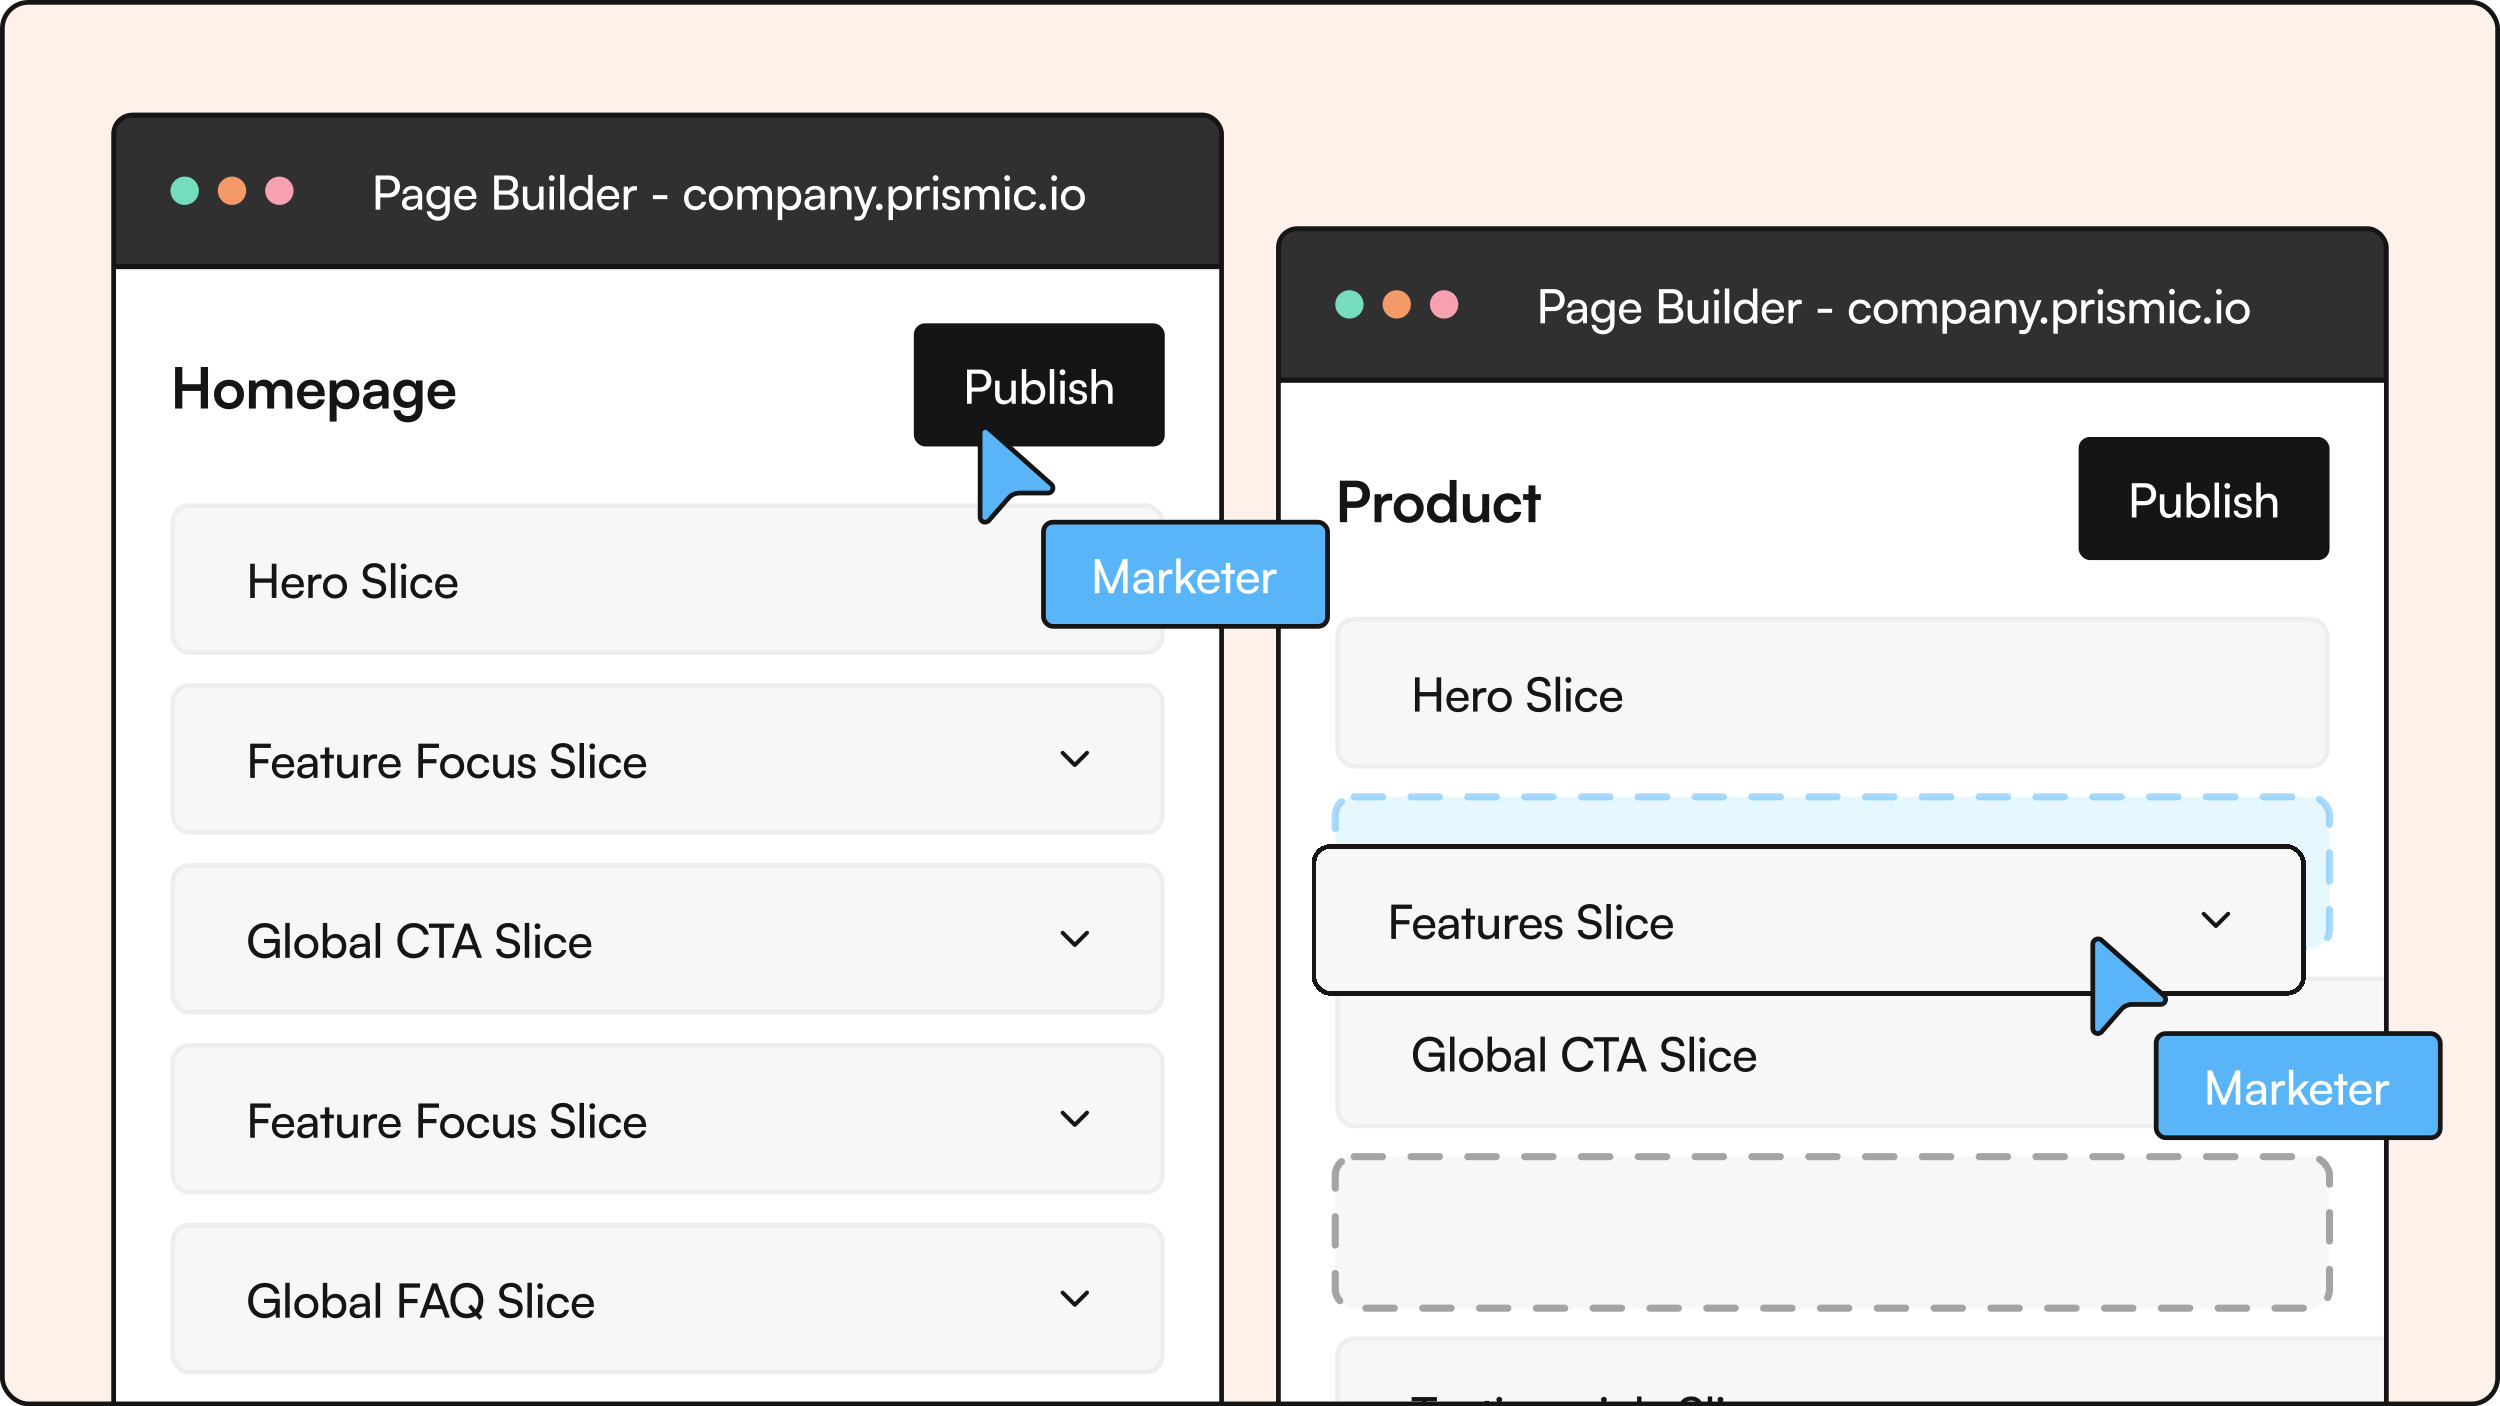
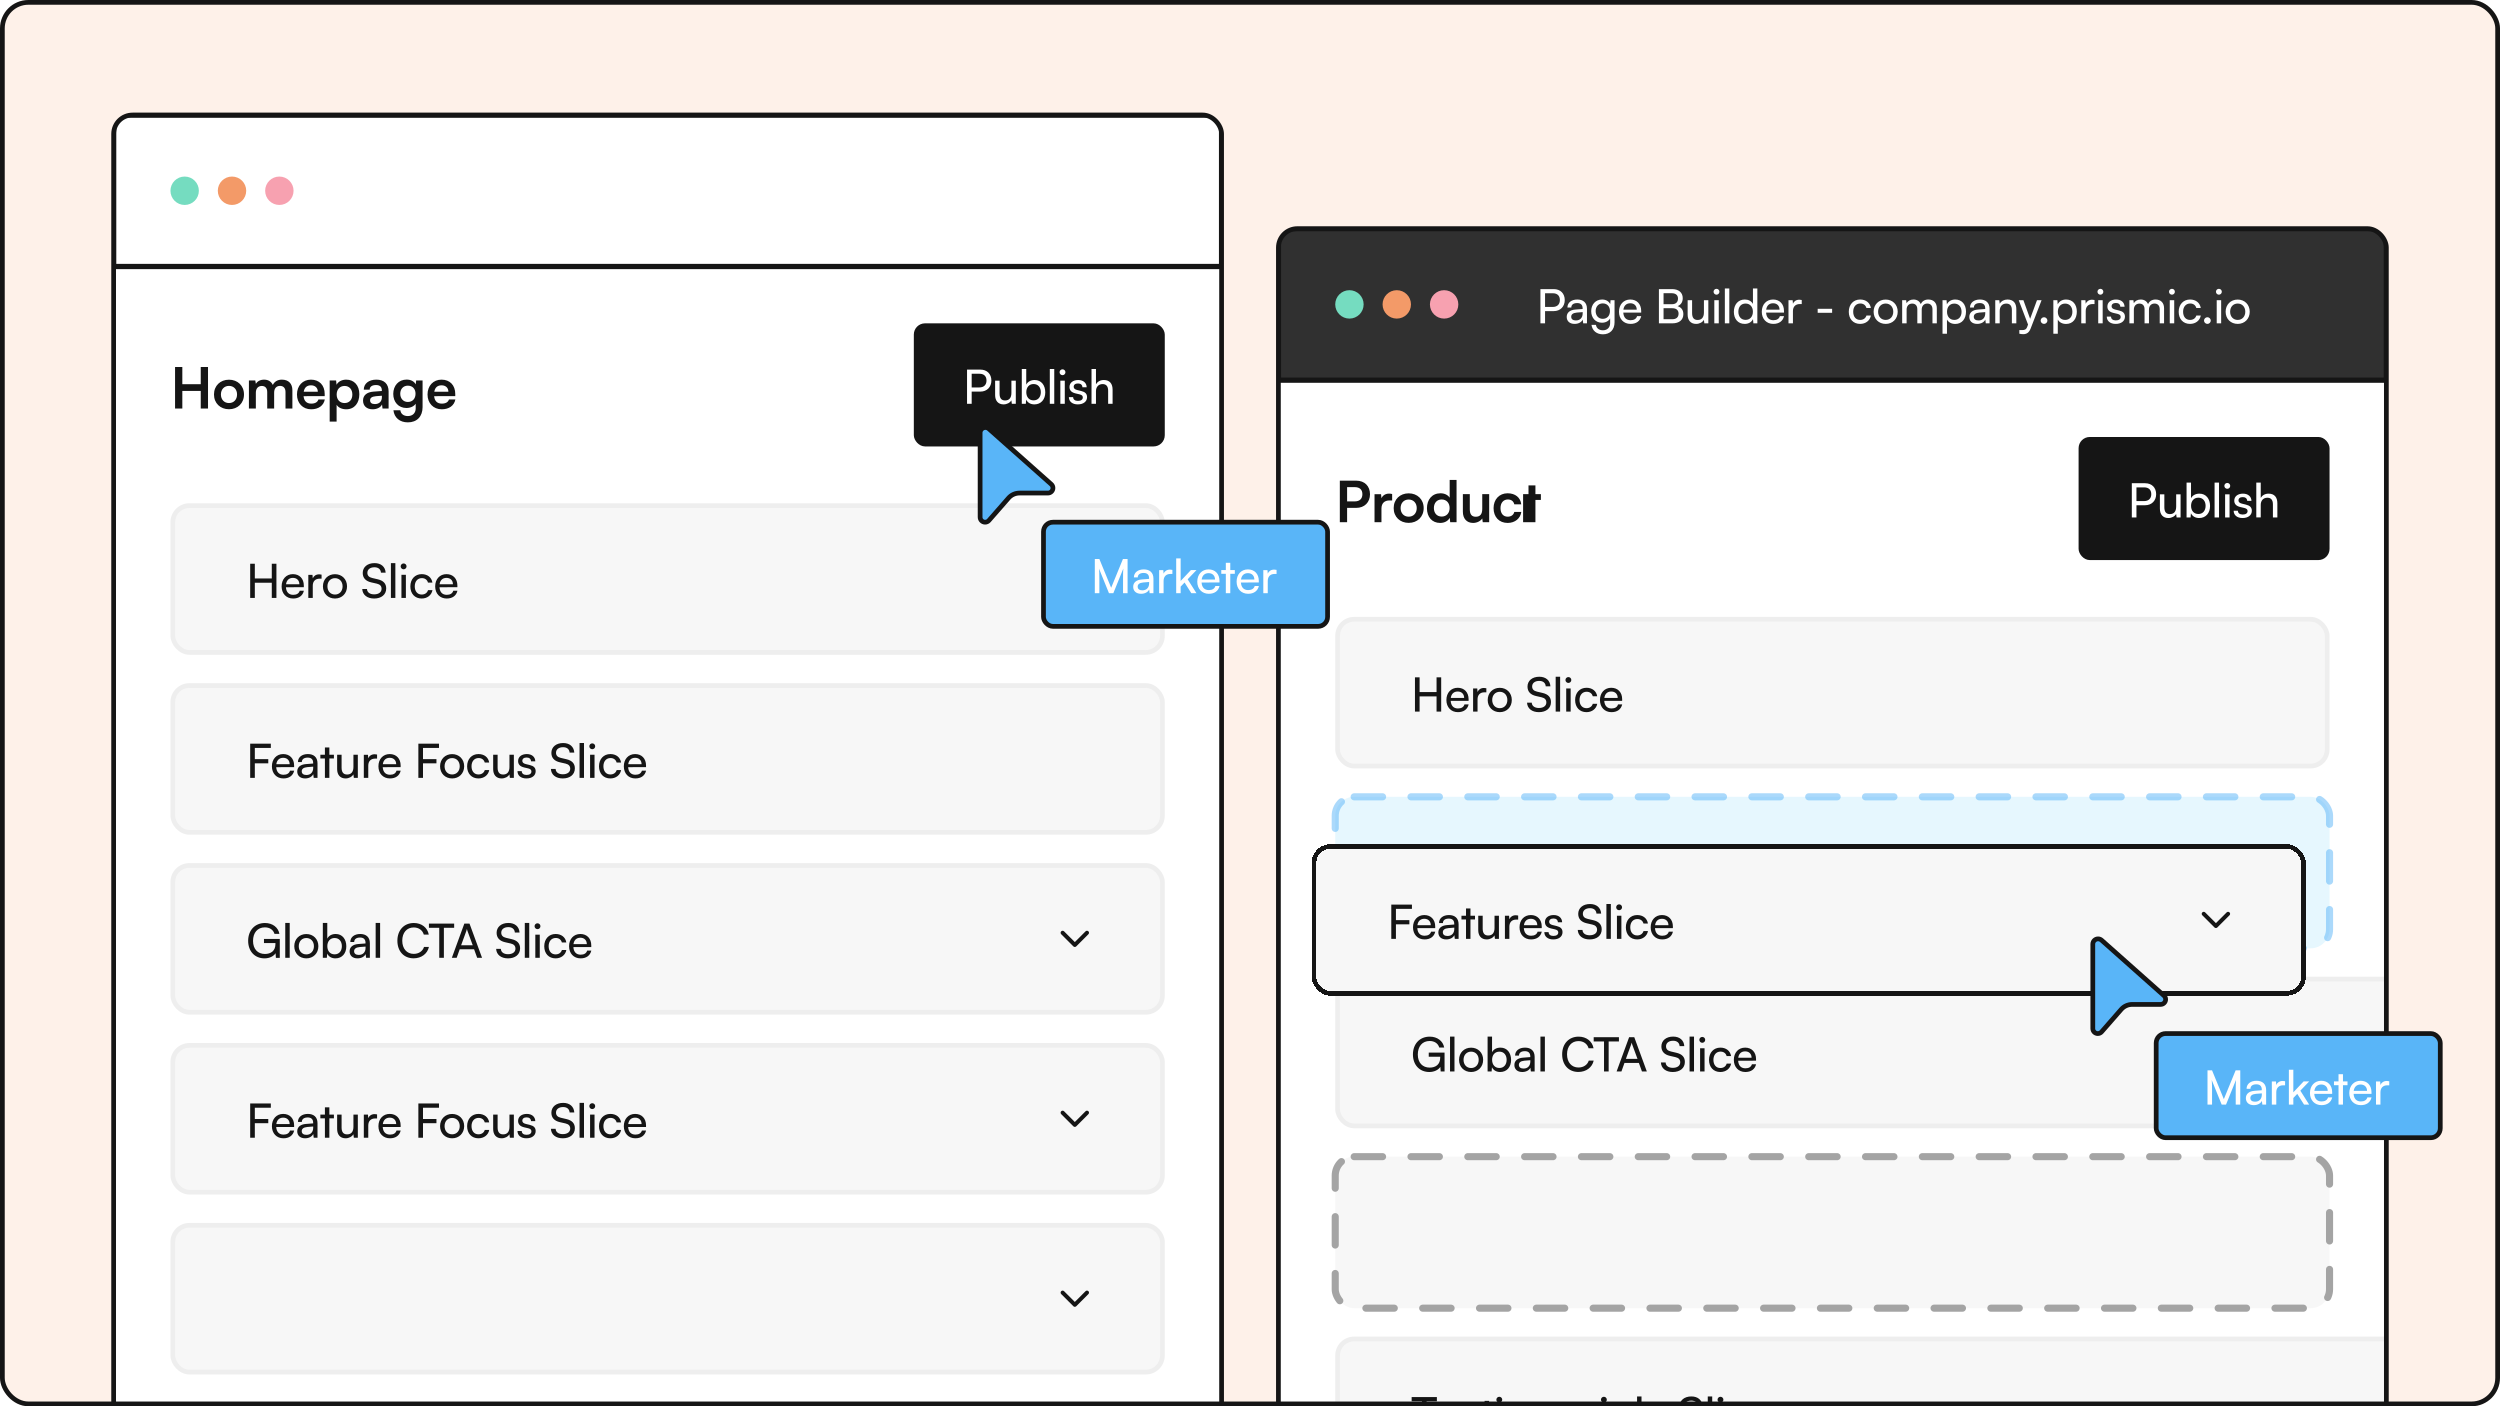
<svg xmlns="http://www.w3.org/2000/svg" width="528" height="297" viewBox="0 0 528 297" fill="none">
  <g clip-path="url(#clip0_147_2775)">
    <rect width="528" height="297" rx="6" fill="#FEF1E9" />
    <g clip-path="url(#clip1_147_2775)">
      <rect x="24" y="24.288" width="234" height="297" rx="4" fill="white" />
      <path d="M38.508 86.288V82.568H42.396V86.288H43.932V77.516H42.396V81.14H38.508V77.516H36.972V86.288H38.508ZM45.194 83.312C45.194 85.16 46.526 86.432 48.362 86.432C50.198 86.432 51.53 85.16 51.53 83.312C51.53 81.464 50.198 80.192 48.362 80.192C46.526 80.192 45.194 81.464 45.194 83.312ZM46.658 83.312C46.658 82.232 47.354 81.5 48.362 81.5C49.37 81.5 50.066 82.232 50.066 83.312C50.066 84.392 49.37 85.124 48.362 85.124C47.354 85.124 46.658 84.392 46.658 83.312ZM54.035 86.288V82.928C54.035 81.968 54.599 81.512 55.295 81.512C55.991 81.512 56.435 81.956 56.435 82.784V86.288H57.899V82.928C57.899 81.956 58.439 81.5 59.147 81.5C59.843 81.5 60.299 81.944 60.299 82.796V86.288H61.751V82.412C61.751 81.044 60.959 80.18 59.519 80.18C58.619 80.18 57.923 80.624 57.623 81.308C57.311 80.624 56.687 80.18 55.787 80.18C54.935 80.18 54.335 80.564 54.035 81.056L53.915 80.36H52.571V86.288H54.035ZM65.72 86.444C67.268 86.444 68.348 85.664 68.6 84.368H67.244C67.076 84.932 66.548 85.244 65.744 85.244C64.772 85.244 64.22 84.716 64.112 83.672L68.576 83.66V83.216C68.576 81.368 67.448 80.18 65.672 80.18C63.932 80.18 62.72 81.464 62.72 83.324C62.72 85.16 63.956 86.444 65.72 86.444ZM65.684 81.38C66.56 81.38 67.124 81.92 67.124 82.736H64.148C64.292 81.848 64.82 81.38 65.684 81.38ZM69.628 89.036H71.092V85.496C71.464 86.096 72.232 86.444 73.12 86.444C74.884 86.444 75.892 85.1 75.892 83.252C75.892 81.392 74.788 80.18 73.12 80.18C72.22 80.18 71.44 80.576 71.08 81.26L70.984 80.36H69.628V89.036ZM71.104 83.324C71.104 82.256 71.764 81.512 72.772 81.512C73.804 81.512 74.416 82.268 74.416 83.324C74.416 84.38 73.804 85.124 72.772 85.124C71.764 85.124 71.104 84.392 71.104 83.324ZM78.701 86.444C79.625 86.444 80.429 86.024 80.681 85.412L80.789 86.288H82.073V82.688C82.073 81.044 81.089 80.18 79.493 80.18C77.885 80.18 76.829 81.02 76.829 82.304H78.077C78.077 81.68 78.557 81.32 79.421 81.32C80.165 81.32 80.645 81.644 80.645 82.448V82.58L78.869 82.712C77.465 82.82 76.673 83.504 76.673 84.596C76.673 85.712 77.441 86.444 78.701 86.444ZM79.181 85.34C78.521 85.34 78.161 85.076 78.161 84.536C78.161 84.056 78.509 83.756 79.421 83.672L80.657 83.576V83.888C80.657 84.8 80.081 85.34 79.181 85.34ZM83.055 83.192C83.055 84.908 84.159 86.168 85.84 86.168C86.692 86.168 87.424 85.82 87.796 85.268V86.252C87.796 87.236 87.147 87.872 86.139 87.872C85.24 87.872 84.651 87.416 84.555 86.648H83.091C83.272 88.232 84.436 89.204 86.139 89.204C88.059 89.204 89.248 87.968 89.248 85.988V80.36H87.891L87.808 81.176C87.46 80.54 86.763 80.168 85.876 80.168C84.183 80.168 83.055 81.464 83.055 83.192ZM84.531 83.156C84.531 82.184 85.156 81.452 86.127 81.452C87.147 81.452 87.76 82.148 87.76 83.156C87.76 84.188 87.135 84.896 86.127 84.896C85.168 84.896 84.531 84.152 84.531 83.156ZM93.295 86.444C94.843 86.444 95.923 85.664 96.175 84.368H94.819C94.651 84.932 94.123 85.244 93.319 85.244C92.347 85.244 91.795 84.716 91.687 83.672L96.151 83.66V83.216C96.151 81.368 95.023 80.18 93.247 80.18C91.507 80.18 90.295 81.464 90.295 83.324C90.295 85.16 91.531 86.444 93.295 86.444ZM93.259 81.38C94.135 81.38 94.699 81.92 94.699 82.736H91.723C91.867 81.848 92.395 81.38 93.259 81.38Z" fill="#151515" />
      <rect x="193" y="68.288" width="53" height="26" rx="2.369" fill="#151515" />
      <path d="M207.049 82.708C208.459 82.708 209.379 81.728 209.379 80.378C209.379 78.988 208.469 78.058 207.049 78.058H204.239V85.288H205.219V82.708H207.049ZM206.879 78.938C207.799 78.938 208.349 79.458 208.349 80.368C208.349 81.258 207.809 81.828 206.839 81.828H205.219V78.938H206.879ZM213.609 80.398V82.978C213.609 84.028 213.139 84.578 212.279 84.578C211.559 84.578 211.109 84.178 211.109 83.128V80.398H210.169V83.438C210.169 84.638 210.809 85.408 211.949 85.408C212.669 85.408 213.319 85.058 213.599 84.548L213.699 85.288H214.539V80.398H213.609ZM216.652 85.288L216.722 84.398C217.042 85.068 217.692 85.408 218.462 85.408C219.882 85.408 220.762 84.348 220.762 82.868C220.762 81.358 219.922 80.258 218.522 80.258C217.722 80.258 217.062 80.598 216.742 81.238V77.928H215.802V85.288H216.652ZM216.752 82.828C216.752 81.828 217.332 81.108 218.292 81.108C219.252 81.108 219.822 81.828 219.822 82.828C219.822 83.838 219.252 84.558 218.292 84.558C217.332 84.558 216.752 83.848 216.752 82.828ZM222.659 85.288V77.928H221.719V85.288H222.659ZM224.402 79.238C224.742 79.238 225.022 78.958 225.022 78.618C225.022 78.268 224.742 77.998 224.402 77.998C224.062 77.998 223.782 78.268 223.782 78.618C223.782 78.958 224.062 79.238 224.402 79.238ZM223.942 85.288H224.882V80.398H223.942V85.288ZM225.747 83.868C225.747 84.798 226.477 85.408 227.627 85.408C228.787 85.408 229.587 84.818 229.587 83.888C229.587 83.158 229.177 82.778 228.347 82.578L227.487 82.368C227.007 82.248 226.767 82.028 226.767 81.698C226.767 81.248 227.097 80.988 227.687 80.988C228.257 80.988 228.587 81.298 228.607 81.788H229.507C229.487 80.858 228.787 80.258 227.717 80.258C226.637 80.258 225.877 80.828 225.877 81.728C225.877 82.448 226.287 82.878 227.157 83.088L228.017 83.288C228.527 83.418 228.687 83.618 228.687 83.948C228.687 84.398 228.307 84.668 227.647 84.668C227.027 84.668 226.647 84.368 226.647 83.868H225.747ZM231.469 85.278V82.618C231.469 81.778 231.959 81.118 232.869 81.118C233.569 81.118 234.039 81.518 234.039 82.508V85.288H234.979V82.298C234.979 81.048 234.379 80.258 233.129 80.258C232.369 80.258 231.779 80.618 231.469 81.148V77.928H230.529V85.278H231.469Z" fill="white" />
      <rect x="36.5" y="106.788" width="209" height="31" rx="3.5" fill="#F7F7F7" />
      <path d="M53.82 126.288V123.078H57.4V126.288H58.38V119.058H57.4V122.168H53.82V119.058H52.84V126.288H53.82ZM61.907 126.408C63.117 126.408 63.937 125.818 64.177 124.768H63.297C63.137 125.328 62.657 125.628 61.927 125.628C60.997 125.628 60.457 125.058 60.387 124.028L64.167 124.018V123.668C64.167 122.218 63.257 121.258 61.867 121.258C60.447 121.258 59.477 122.318 59.477 123.848C59.477 125.368 60.467 126.408 61.907 126.408ZM61.867 122.048C62.697 122.048 63.227 122.588 63.227 123.398H60.407C60.527 122.538 61.047 122.048 61.867 122.048ZM67.917 121.358C67.727 121.318 67.587 121.298 67.417 121.298C66.747 121.298 66.257 121.638 66.057 122.148L65.997 121.408H65.117V126.288H66.057V123.698C66.057 122.758 66.607 122.218 67.497 122.218H67.917V121.358ZM68.203 123.838C68.203 125.348 69.283 126.408 70.753 126.408C72.213 126.408 73.293 125.348 73.293 123.838C73.293 122.328 72.213 121.268 70.753 121.268C69.283 121.268 68.203 122.328 68.203 123.838ZM69.153 123.838C69.153 122.818 69.803 122.108 70.753 122.108C71.693 122.108 72.353 122.818 72.353 123.838C72.353 124.858 71.693 125.568 70.753 125.568C69.803 125.568 69.153 124.858 69.153 123.838ZM76.608 121.008C76.608 122.048 77.218 122.728 78.397 122.998L79.588 123.268C80.278 123.428 80.588 123.788 80.588 124.358C80.588 125.078 79.978 125.528 79.017 125.528C78.108 125.528 77.528 125.088 77.507 124.398H76.507C76.567 125.638 77.547 126.408 79.017 126.408C80.558 126.408 81.567 125.578 81.567 124.278C81.567 123.258 80.968 122.618 79.787 122.348L78.597 122.068C77.918 121.908 77.588 121.558 77.588 120.978C77.588 120.268 78.177 119.808 79.088 119.808C79.897 119.808 80.407 120.228 80.457 120.948H81.448C81.368 119.698 80.478 118.928 79.097 118.928C77.608 118.928 76.608 119.768 76.608 121.008ZM83.499 126.288V118.928H82.559V126.288H83.499ZM85.243 120.238C85.583 120.238 85.863 119.958 85.863 119.618C85.863 119.268 85.583 118.998 85.243 118.998C84.903 118.998 84.623 119.268 84.623 119.618C84.623 119.958 84.903 120.238 85.243 120.238ZM84.783 126.288H85.723V121.398H84.783V126.288ZM86.667 123.848C86.667 125.388 87.617 126.408 89.057 126.408C90.237 126.408 91.147 125.698 91.337 124.638H90.397C90.227 125.218 89.727 125.568 89.057 125.568C88.167 125.568 87.597 124.888 87.597 123.838C87.597 122.778 88.207 122.098 89.097 122.098C89.727 122.098 90.227 122.428 90.387 123.048H91.327C91.157 121.958 90.297 121.258 89.067 121.258C87.637 121.258 86.667 122.318 86.667 123.848ZM94.339 126.408C95.549 126.408 96.369 125.818 96.609 124.768H95.729C95.569 125.328 95.089 125.628 94.359 125.628C93.429 125.628 92.889 125.058 92.819 124.028L96.599 124.018V123.668C96.599 122.218 95.689 121.258 94.299 121.258C92.879 121.258 91.909 122.318 91.909 123.848C91.909 125.368 92.899 126.408 94.339 126.408ZM94.299 122.048C95.129 122.048 95.659 122.588 95.659 123.398H92.839C92.959 122.538 93.479 122.048 94.299 122.048Z" fill="#151515" />
      <path d="M226.697 123.876C226.865 124.043 227.137 124.043 227.304 123.876L229.874 121.306C230.042 121.138 230.042 120.866 229.874 120.699C229.707 120.532 229.435 120.532 229.268 120.699L227 122.967L224.732 120.7C224.565 120.533 224.293 120.533 224.126 120.7C223.958 120.868 223.958 121.14 224.126 121.307L226.696 123.877L226.697 123.876Z" fill="#151515" />
      <rect x="36.5" y="106.788" width="209" height="31" rx="3.5" stroke="#EEEEEE" />
      <rect x="36.5" y="144.788" width="209" height="31" rx="3.5" fill="#F7F7F7" />
      <path d="M56.66 161.218V160.328H53.82V157.958H57.2V157.058H52.84V164.288H53.82V161.218H56.66ZM59.856 164.408C61.066 164.408 61.886 163.818 62.126 162.768H61.246C61.086 163.328 60.606 163.628 59.876 163.628C58.946 163.628 58.406 163.058 58.336 162.028L62.116 162.018V161.668C62.116 160.218 61.206 159.258 59.816 159.258C58.396 159.258 57.426 160.318 57.426 161.848C57.426 163.368 58.416 164.408 59.856 164.408ZM59.816 160.048C60.646 160.048 61.176 160.588 61.176 161.398H58.356C58.476 160.538 58.996 160.048 59.816 160.048ZM64.447 164.408C65.237 164.408 65.907 164.058 66.157 163.498L66.257 164.288H67.057V161.218C67.057 159.898 66.237 159.258 65.027 159.258C63.767 159.258 62.927 159.928 62.927 160.948H63.747C63.747 160.358 64.197 160.008 64.987 160.008C65.647 160.008 66.137 160.298 66.137 161.118V161.258L64.597 161.378C63.447 161.468 62.777 162.028 62.777 162.928C62.777 163.818 63.397 164.408 64.447 164.408ZM64.717 163.678C64.107 163.678 63.727 163.418 63.727 162.898C63.727 162.418 64.067 162.098 64.897 162.018L66.147 161.918V162.178C66.147 163.098 65.607 163.678 64.717 163.678ZM69.561 164.288V160.188H70.521V159.398H69.561V157.868H68.621V159.398H67.661V160.188H68.621V164.288H69.561ZM74.644 159.398V161.978C74.644 163.028 74.174 163.578 73.314 163.578C72.594 163.578 72.144 163.178 72.144 162.128V159.398H71.204V162.438C71.204 163.638 71.844 164.408 72.984 164.408C73.704 164.408 74.354 164.058 74.634 163.548L74.734 164.288H75.574V159.398H74.644ZM79.638 159.358C79.448 159.318 79.308 159.298 79.138 159.298C78.468 159.298 77.978 159.638 77.778 160.148L77.718 159.408H76.838V164.288H77.778V161.698C77.778 160.758 78.328 160.218 79.218 160.218H79.638V159.358ZM82.354 164.408C83.564 164.408 84.384 163.818 84.624 162.768H83.744C83.584 163.328 83.104 163.628 82.374 163.628C81.444 163.628 80.904 163.058 80.834 162.028L84.614 162.018V161.668C84.614 160.218 83.704 159.258 82.314 159.258C80.894 159.258 79.924 160.318 79.924 161.848C79.924 163.368 80.914 164.408 82.354 164.408ZM82.314 160.048C83.144 160.048 83.674 160.588 83.674 161.398H80.854C80.974 160.538 81.494 160.048 82.314 160.048ZM92.178 161.218V160.328H89.338V157.958H92.718V157.058H88.358V164.288H89.338V161.218H92.178ZM92.944 161.838C92.944 163.348 94.024 164.408 95.494 164.408C96.954 164.408 98.034 163.348 98.034 161.838C98.034 160.328 96.954 159.268 95.494 159.268C94.024 159.268 92.944 160.328 92.944 161.838ZM93.894 161.838C93.894 160.818 94.544 160.108 95.494 160.108C96.434 160.108 97.094 160.818 97.094 161.838C97.094 162.858 96.434 163.568 95.494 163.568C94.544 163.568 93.894 162.858 93.894 161.838ZM98.655 161.848C98.655 163.388 99.605 164.408 101.045 164.408C102.225 164.408 103.135 163.698 103.325 162.638H102.385C102.215 163.218 101.715 163.568 101.045 163.568C100.155 163.568 99.585 162.888 99.585 161.838C99.585 160.778 100.195 160.098 101.085 160.098C101.715 160.098 102.215 160.428 102.375 161.048H103.315C103.145 159.958 102.285 159.258 101.055 159.258C99.625 159.258 98.655 160.318 98.655 161.848ZM107.597 159.398V161.978C107.597 163.028 107.127 163.578 106.267 163.578C105.547 163.578 105.097 163.178 105.097 162.128V159.398H104.157V162.438C104.157 163.638 104.797 164.408 105.937 164.408C106.657 164.408 107.307 164.058 107.587 163.548L107.687 164.288H108.527V159.398H107.597ZM109.293 162.868C109.293 163.798 110.023 164.408 111.173 164.408C112.333 164.408 113.133 163.818 113.133 162.888C113.133 162.158 112.723 161.778 111.893 161.578L111.033 161.368C110.553 161.248 110.313 161.028 110.313 160.698C110.313 160.248 110.643 159.988 111.233 159.988C111.803 159.988 112.133 160.298 112.153 160.788H113.053C113.033 159.858 112.333 159.258 111.263 159.258C110.183 159.258 109.423 159.828 109.423 160.728C109.423 161.448 109.833 161.878 110.703 162.088L111.563 162.288C112.073 162.418 112.233 162.618 112.233 162.948C112.233 163.398 111.853 163.668 111.193 163.668C110.573 163.668 110.193 163.368 110.193 162.868H109.293ZM116.45 159.008C116.45 160.048 117.06 160.728 118.24 160.998L119.43 161.268C120.12 161.428 120.43 161.788 120.43 162.358C120.43 163.078 119.82 163.528 118.86 163.528C117.95 163.528 117.37 163.088 117.35 162.398H116.35C116.41 163.638 117.39 164.408 118.86 164.408C120.4 164.408 121.41 163.578 121.41 162.278C121.41 161.258 120.81 160.618 119.63 160.348L118.44 160.068C117.76 159.908 117.43 159.558 117.43 158.978C117.43 158.268 118.02 157.808 118.93 157.808C119.74 157.808 120.25 158.228 120.3 158.948H121.29C121.21 157.698 120.32 156.928 118.94 156.928C117.45 156.928 116.45 157.768 116.45 159.008ZM123.341 164.288V156.928H122.401V164.288H123.341ZM125.085 158.238C125.425 158.238 125.705 157.958 125.705 157.618C125.705 157.268 125.425 156.998 125.085 156.998C124.745 156.998 124.465 157.268 124.465 157.618C124.465 157.958 124.745 158.238 125.085 158.238ZM124.625 164.288H125.565V159.398H124.625V164.288ZM126.51 161.848C126.51 163.388 127.46 164.408 128.9 164.408C130.08 164.408 130.99 163.698 131.18 162.638H130.24C130.07 163.218 129.57 163.568 128.9 163.568C128.01 163.568 127.44 162.888 127.44 161.838C127.44 160.778 128.05 160.098 128.94 160.098C129.57 160.098 130.07 160.428 130.23 161.048H131.17C131 159.958 130.14 159.258 128.91 159.258C127.48 159.258 126.51 160.318 126.51 161.848ZM134.181 164.408C135.391 164.408 136.211 163.818 136.451 162.768H135.571C135.411 163.328 134.931 163.628 134.201 163.628C133.271 163.628 132.731 163.058 132.661 162.028L136.441 162.018V161.668C136.441 160.218 135.531 159.258 134.141 159.258C132.721 159.258 131.751 160.318 131.751 161.848C131.751 163.368 132.741 164.408 134.181 164.408ZM134.141 160.048C134.971 160.048 135.501 160.588 135.501 161.398H132.681C132.801 160.538 133.321 160.048 134.141 160.048Z" fill="#151515" />
-       <path d="M226.697 161.876C226.865 162.043 227.137 162.043 227.304 161.876L229.874 159.306C230.042 159.138 230.042 158.866 229.874 158.699C229.707 158.532 229.435 158.532 229.268 158.699L227 160.967L224.732 158.7C224.565 158.533 224.293 158.533 224.126 158.7C223.958 158.868 223.958 159.14 224.126 159.307L226.696 161.877L226.697 161.876Z" fill="#151515" />
      <rect x="36.5" y="144.788" width="209" height="31" rx="3.5" stroke="#EEEEEE" />
      <rect x="36.5" y="182.788" width="209" height="31" rx="3.5" fill="#F7F7F7" />
      <path d="M55.94 195.858C56.9 195.858 57.7 196.318 57.97 197.238H59.01C58.77 195.848 57.54 194.938 55.96 194.938C53.83 194.938 52.41 196.498 52.41 198.698C52.41 200.928 53.82 202.408 55.87 202.408C56.93 202.408 57.81 201.948 58.2 201.318L58.27 202.298H59.09V198.308H55.75V199.178H58.17V199.388C58.17 200.848 57.18 201.478 55.95 201.478C54.46 201.478 53.44 200.468 53.44 198.718C53.44 197.008 54.38 195.858 55.94 195.858ZM61.187 202.288V194.928H60.246V202.288H61.187ZM62.15 199.838C62.15 201.348 63.23 202.408 64.7 202.408C66.16 202.408 67.24 201.348 67.24 199.838C67.24 198.328 66.16 197.268 64.7 197.268C63.23 197.268 62.15 198.328 62.15 199.838ZM63.1 199.838C63.1 198.818 63.75 198.108 64.7 198.108C65.64 198.108 66.3 198.818 66.3 199.838C66.3 200.858 65.64 201.568 64.7 201.568C63.75 201.568 63.1 200.858 63.1 199.838ZM69.031 202.288L69.101 201.398C69.421 202.068 70.071 202.408 70.841 202.408C72.261 202.408 73.141 201.348 73.141 199.868C73.141 198.358 72.301 197.258 70.901 197.258C70.101 197.258 69.441 197.598 69.121 198.238V194.928H68.181V202.288H69.031ZM69.131 199.828C69.131 198.828 69.711 198.108 70.671 198.108C71.631 198.108 72.201 198.828 72.201 199.828C72.201 200.838 71.631 201.558 70.671 201.558C69.711 201.558 69.131 200.848 69.131 199.828ZM75.507 202.408C76.297 202.408 76.967 202.058 77.217 201.498L77.317 202.288H78.117V199.218C78.117 197.898 77.297 197.258 76.087 197.258C74.827 197.258 73.987 197.928 73.987 198.948H74.807C74.807 198.358 75.257 198.008 76.047 198.008C76.707 198.008 77.197 198.298 77.197 199.118V199.258L75.657 199.378C74.507 199.468 73.837 200.028 73.837 200.928C73.837 201.818 74.457 202.408 75.507 202.408ZM75.777 201.678C75.167 201.678 74.787 201.418 74.787 200.898C74.787 200.418 75.127 200.098 75.957 200.018L77.207 199.918V200.178C77.207 201.098 76.667 201.678 75.777 201.678ZM80.279 202.288V194.928H79.339V202.288H80.279ZM87.357 202.398C88.987 202.398 90.277 201.438 90.587 199.998H89.547C89.277 200.888 88.437 201.458 87.377 201.458C85.917 201.458 84.957 200.358 84.957 198.668C84.957 196.978 85.917 195.878 87.377 195.878C88.427 195.878 89.237 196.448 89.507 197.388H90.557C90.287 195.908 89.037 194.938 87.407 194.938C85.337 194.938 83.927 196.448 83.927 198.678C83.927 200.918 85.297 202.398 87.357 202.398ZM90.588 195.958H92.768V202.288H93.748V195.958H95.918V195.058H90.588V195.958ZM96.449 202.288L97.089 200.488H100.129L100.779 202.288H101.809L99.159 195.058H98.069L95.429 202.288H96.449ZM98.489 196.618C98.539 196.468 98.589 196.298 98.609 196.198C98.629 196.308 98.679 196.478 98.729 196.618L99.839 199.638H97.389L98.489 196.618ZM104.884 197.008C104.884 198.048 105.494 198.728 106.674 198.998L107.864 199.268C108.554 199.428 108.864 199.788 108.864 200.358C108.864 201.078 108.254 201.528 107.294 201.528C106.384 201.528 105.804 201.088 105.784 200.398H104.784C104.844 201.638 105.824 202.408 107.294 202.408C108.834 202.408 109.844 201.578 109.844 200.278C109.844 199.258 109.244 198.618 108.064 198.348L106.874 198.068C106.194 197.908 105.864 197.558 105.864 196.978C105.864 196.268 106.454 195.808 107.364 195.808C108.174 195.808 108.684 196.228 108.734 196.948H109.724C109.644 195.698 108.754 194.928 107.374 194.928C105.884 194.928 104.884 195.768 104.884 197.008ZM111.776 202.288V194.928H110.836V202.288H111.776ZM113.52 196.238C113.86 196.238 114.14 195.958 114.14 195.618C114.14 195.268 113.86 194.998 113.52 194.998C113.18 194.998 112.9 195.268 112.9 195.618C112.9 195.958 113.18 196.238 113.52 196.238ZM113.06 202.288H114V197.398H113.06V202.288ZM114.944 199.848C114.944 201.388 115.894 202.408 117.334 202.408C118.514 202.408 119.424 201.698 119.614 200.638H118.674C118.504 201.218 118.004 201.568 117.334 201.568C116.444 201.568 115.874 200.888 115.874 199.838C115.874 198.778 116.484 198.098 117.374 198.098C118.004 198.098 118.504 198.428 118.664 199.048H119.604C119.434 197.958 118.574 197.258 117.344 197.258C115.914 197.258 114.944 198.318 114.944 199.848ZM122.616 202.408C123.826 202.408 124.646 201.818 124.886 200.768H124.006C123.846 201.328 123.366 201.628 122.636 201.628C121.706 201.628 121.166 201.058 121.096 200.028L124.876 200.018V199.668C124.876 198.218 123.966 197.258 122.576 197.258C121.156 197.258 120.186 198.318 120.186 199.848C120.186 201.368 121.176 202.408 122.616 202.408ZM122.576 198.048C123.406 198.048 123.936 198.588 123.936 199.398H121.116C121.236 198.538 121.756 198.048 122.576 198.048Z" fill="#151515" />
      <path d="M226.697 199.876C226.865 200.043 227.137 200.043 227.304 199.876L229.874 197.306C230.042 197.138 230.042 196.866 229.874 196.699C229.707 196.532 229.435 196.532 229.268 196.699L227 198.967L224.732 196.7C224.565 196.533 224.293 196.533 224.126 196.7C223.958 196.868 223.958 197.14 224.126 197.307L226.696 199.877L226.697 199.876Z" fill="#151515" />
      <rect x="36.5" y="182.788" width="209" height="31" rx="3.5" stroke="#EEEEEE" />
      <rect x="36.5" y="220.788" width="209" height="31" rx="3.5" fill="#F7F7F7" />
      <path d="M56.66 237.218V236.328H53.82V233.958H57.2V233.058H52.84V240.288H53.82V237.218H56.66ZM59.856 240.408C61.066 240.408 61.886 239.818 62.126 238.768H61.246C61.086 239.328 60.606 239.628 59.876 239.628C58.946 239.628 58.406 239.058 58.336 238.028L62.116 238.018V237.668C62.116 236.218 61.206 235.258 59.816 235.258C58.396 235.258 57.426 236.318 57.426 237.848C57.426 239.368 58.416 240.408 59.856 240.408ZM59.816 236.048C60.646 236.048 61.176 236.588 61.176 237.398H58.356C58.476 236.538 58.996 236.048 59.816 236.048ZM64.447 240.408C65.237 240.408 65.907 240.058 66.157 239.498L66.257 240.288H67.057V237.218C67.057 235.898 66.237 235.258 65.027 235.258C63.767 235.258 62.927 235.928 62.927 236.948H63.747C63.747 236.358 64.197 236.008 64.987 236.008C65.647 236.008 66.137 236.298 66.137 237.118V237.258L64.597 237.378C63.447 237.468 62.777 238.028 62.777 238.928C62.777 239.818 63.397 240.408 64.447 240.408ZM64.717 239.678C64.107 239.678 63.727 239.418 63.727 238.898C63.727 238.418 64.067 238.098 64.897 238.018L66.147 237.918V238.178C66.147 239.098 65.607 239.678 64.717 239.678ZM69.561 240.288V236.188H70.521V235.398H69.561V233.868H68.621V235.398H67.661V236.188H68.621V240.288H69.561ZM74.644 235.398V237.978C74.644 239.028 74.174 239.578 73.314 239.578C72.594 239.578 72.144 239.178 72.144 238.128V235.398H71.204V238.438C71.204 239.638 71.844 240.408 72.984 240.408C73.704 240.408 74.354 240.058 74.634 239.548L74.734 240.288H75.574V235.398H74.644ZM79.638 235.358C79.448 235.318 79.308 235.298 79.138 235.298C78.468 235.298 77.978 235.638 77.778 236.148L77.718 235.408H76.838V240.288H77.778V237.698C77.778 236.758 78.328 236.218 79.218 236.218H79.638V235.358ZM82.354 240.408C83.564 240.408 84.384 239.818 84.624 238.768H83.744C83.584 239.328 83.104 239.628 82.374 239.628C81.444 239.628 80.904 239.058 80.834 238.028L84.614 238.018V237.668C84.614 236.218 83.704 235.258 82.314 235.258C80.894 235.258 79.924 236.318 79.924 237.848C79.924 239.368 80.914 240.408 82.354 240.408ZM82.314 236.048C83.144 236.048 83.674 236.588 83.674 237.398H80.854C80.974 236.538 81.494 236.048 82.314 236.048ZM92.178 237.218V236.328H89.338V233.958H92.718V233.058H88.358V240.288H89.338V237.218H92.178ZM92.944 237.838C92.944 239.348 94.024 240.408 95.494 240.408C96.954 240.408 98.034 239.348 98.034 237.838C98.034 236.328 96.954 235.268 95.494 235.268C94.024 235.268 92.944 236.328 92.944 237.838ZM93.894 237.838C93.894 236.818 94.544 236.108 95.494 236.108C96.434 236.108 97.094 236.818 97.094 237.838C97.094 238.858 96.434 239.568 95.494 239.568C94.544 239.568 93.894 238.858 93.894 237.838ZM98.655 237.848C98.655 239.388 99.605 240.408 101.045 240.408C102.225 240.408 103.135 239.698 103.325 238.638H102.385C102.215 239.218 101.715 239.568 101.045 239.568C100.155 239.568 99.585 238.888 99.585 237.838C99.585 236.778 100.195 236.098 101.085 236.098C101.715 236.098 102.215 236.428 102.375 237.048H103.315C103.145 235.958 102.285 235.258 101.055 235.258C99.625 235.258 98.655 236.318 98.655 237.848ZM107.597 235.398V237.978C107.597 239.028 107.127 239.578 106.267 239.578C105.547 239.578 105.097 239.178 105.097 238.128V235.398H104.157V238.438C104.157 239.638 104.797 240.408 105.937 240.408C106.657 240.408 107.307 240.058 107.587 239.548L107.687 240.288H108.527V235.398H107.597ZM109.293 238.868C109.293 239.798 110.023 240.408 111.173 240.408C112.333 240.408 113.133 239.818 113.133 238.888C113.133 238.158 112.723 237.778 111.893 237.578L111.033 237.368C110.553 237.248 110.313 237.028 110.313 236.698C110.313 236.248 110.643 235.988 111.233 235.988C111.803 235.988 112.133 236.298 112.153 236.788H113.053C113.033 235.858 112.333 235.258 111.263 235.258C110.183 235.258 109.423 235.828 109.423 236.728C109.423 237.448 109.833 237.878 110.703 238.088L111.563 238.288C112.073 238.418 112.233 238.618 112.233 238.948C112.233 239.398 111.853 239.668 111.193 239.668C110.573 239.668 110.193 239.368 110.193 238.868H109.293ZM116.45 235.008C116.45 236.048 117.06 236.728 118.24 236.998L119.43 237.268C120.12 237.428 120.43 237.788 120.43 238.358C120.43 239.078 119.82 239.528 118.86 239.528C117.95 239.528 117.37 239.088 117.35 238.398H116.35C116.41 239.638 117.39 240.408 118.86 240.408C120.4 240.408 121.41 239.578 121.41 238.278C121.41 237.258 120.81 236.618 119.63 236.348L118.44 236.068C117.76 235.908 117.43 235.558 117.43 234.978C117.43 234.268 118.02 233.808 118.93 233.808C119.74 233.808 120.25 234.228 120.3 234.948H121.29C121.21 233.698 120.32 232.928 118.94 232.928C117.45 232.928 116.45 233.768 116.45 235.008ZM123.341 240.288V232.928H122.401V240.288H123.341ZM125.085 234.238C125.425 234.238 125.705 233.958 125.705 233.618C125.705 233.268 125.425 232.998 125.085 232.998C124.745 232.998 124.465 233.268 124.465 233.618C124.465 233.958 124.745 234.238 125.085 234.238ZM124.625 240.288H125.565V235.398H124.625V240.288ZM126.51 237.848C126.51 239.388 127.46 240.408 128.9 240.408C130.08 240.408 130.99 239.698 131.18 238.638H130.24C130.07 239.218 129.57 239.568 128.9 239.568C128.01 239.568 127.44 238.888 127.44 237.838C127.44 236.778 128.05 236.098 128.94 236.098C129.57 236.098 130.07 236.428 130.23 237.048H131.17C131 235.958 130.14 235.258 128.91 235.258C127.48 235.258 126.51 236.318 126.51 237.848ZM134.181 240.408C135.391 240.408 136.211 239.818 136.451 238.768H135.571C135.411 239.328 134.931 239.628 134.201 239.628C133.271 239.628 132.731 239.058 132.661 238.028L136.441 238.018V237.668C136.441 236.218 135.531 235.258 134.141 235.258C132.721 235.258 131.751 236.318 131.751 237.848C131.751 239.368 132.741 240.408 134.181 240.408ZM134.141 236.048C134.971 236.048 135.501 236.588 135.501 237.398H132.681C132.801 236.538 133.321 236.048 134.141 236.048Z" fill="#151515" />
      <path d="M226.697 237.876C226.865 238.043 227.137 238.043 227.304 237.876L229.874 235.306C230.042 235.138 230.042 234.866 229.874 234.699C229.707 234.532 229.435 234.532 229.268 234.699L227 236.967L224.732 234.7C224.565 234.533 224.293 234.533 224.126 234.7C223.958 234.868 223.958 235.14 224.126 235.307L226.696 237.877L226.697 237.876Z" fill="#151515" />
      <rect x="36.5" y="220.788" width="209" height="31" rx="3.5" stroke="#EEEEEE" />
      <rect x="36.5" y="258.788" width="209" height="31" rx="3.5" fill="#F7F7F7" />
-       <path d="M55.94 271.858C56.9 271.858 57.7 272.318 57.97 273.238H59.01C58.77 271.848 57.54 270.938 55.96 270.938C53.83 270.938 52.41 272.498 52.41 274.698C52.41 276.928 53.82 278.408 55.87 278.408C56.93 278.408 57.81 277.948 58.2 277.318L58.27 278.298H59.09V274.308H55.75V275.178H58.17V275.388C58.17 276.848 57.18 277.478 55.95 277.478C54.46 277.478 53.44 276.468 53.44 274.718C53.44 273.008 54.38 271.858 55.94 271.858ZM61.187 278.288V270.928H60.246V278.288H61.187ZM62.15 275.838C62.15 277.348 63.23 278.408 64.7 278.408C66.16 278.408 67.24 277.348 67.24 275.838C67.24 274.328 66.16 273.268 64.7 273.268C63.23 273.268 62.15 274.328 62.15 275.838ZM63.1 275.838C63.1 274.818 63.75 274.108 64.7 274.108C65.64 274.108 66.3 274.818 66.3 275.838C66.3 276.858 65.64 277.568 64.7 277.568C63.75 277.568 63.1 276.858 63.1 275.838ZM69.031 278.288L69.101 277.398C69.421 278.068 70.071 278.408 70.841 278.408C72.261 278.408 73.141 277.348 73.141 275.868C73.141 274.358 72.301 273.258 70.901 273.258C70.101 273.258 69.441 273.598 69.121 274.238V270.928H68.181V278.288H69.031ZM69.131 275.828C69.131 274.828 69.711 274.108 70.671 274.108C71.631 274.108 72.201 274.828 72.201 275.828C72.201 276.838 71.631 277.558 70.671 277.558C69.711 277.558 69.131 276.848 69.131 275.828ZM75.507 278.408C76.297 278.408 76.967 278.058 77.217 277.498L77.317 278.288H78.117V275.218C78.117 273.898 77.297 273.258 76.087 273.258C74.827 273.258 73.987 273.928 73.987 274.948H74.807C74.807 274.358 75.257 274.008 76.047 274.008C76.707 274.008 77.197 274.298 77.197 275.118V275.258L75.657 275.378C74.507 275.468 73.837 276.028 73.837 276.928C73.837 277.818 74.457 278.408 75.507 278.408ZM75.777 277.678C75.167 277.678 74.787 277.418 74.787 276.898C74.787 276.418 75.127 276.098 75.957 276.018L77.207 275.918V276.178C77.207 277.098 76.667 277.678 75.777 277.678ZM80.279 278.288V270.928H79.339V278.288H80.279ZM88.177 275.218V274.328H85.337V271.958H88.717V271.058H84.357V278.288H85.337V275.218H88.177ZM89.654 278.288L90.294 276.488H93.335L93.984 278.288H95.014L92.365 271.058H91.275L88.635 278.288H89.654ZM91.695 272.618C91.745 272.468 91.794 272.298 91.814 272.198C91.835 272.308 91.885 272.478 91.934 272.618L93.044 275.638H90.594L91.695 272.618ZM101.253 278.768L101.893 278.188L101.133 277.328C101.723 276.668 102.073 275.748 102.073 274.668C102.073 272.468 100.643 270.928 98.593 270.928C96.553 270.928 95.123 272.478 95.123 274.668C95.123 276.868 96.543 278.408 98.583 278.408C99.293 278.408 99.933 278.218 100.473 277.888L101.253 278.768ZM101.043 274.668C101.043 275.438 100.833 276.098 100.463 276.578L99.503 275.498L98.863 276.078L99.813 277.148C99.463 277.358 99.053 277.468 98.593 277.468C97.123 277.468 96.153 276.348 96.153 274.668C96.153 272.988 97.123 271.878 98.593 271.878C100.063 271.878 101.043 272.988 101.043 274.668ZM105.441 273.008C105.441 274.048 106.051 274.728 107.231 274.998L108.421 275.268C109.111 275.428 109.421 275.788 109.421 276.358C109.421 277.078 108.811 277.528 107.851 277.528C106.941 277.528 106.361 277.088 106.341 276.398H105.341C105.401 277.638 106.381 278.408 107.851 278.408C109.391 278.408 110.401 277.578 110.401 276.278C110.401 275.258 109.801 274.618 108.621 274.348L107.431 274.068C106.751 273.908 106.421 273.558 106.421 272.978C106.421 272.268 107.011 271.808 107.921 271.808C108.731 271.808 109.241 272.228 109.291 272.948H110.281C110.201 271.698 109.311 270.928 107.931 270.928C106.441 270.928 105.441 271.768 105.441 273.008ZM112.333 278.288V270.928H111.393V278.288H112.333ZM114.076 272.238C114.416 272.238 114.696 271.958 114.696 271.618C114.696 271.268 114.416 270.998 114.076 270.998C113.736 270.998 113.456 271.268 113.456 271.618C113.456 271.958 113.736 272.238 114.076 272.238ZM113.616 278.288H114.556V273.398H113.616V278.288ZM115.501 275.848C115.501 277.388 116.451 278.408 117.891 278.408C119.071 278.408 119.981 277.698 120.171 276.638H119.231C119.061 277.218 118.561 277.568 117.891 277.568C117.001 277.568 116.431 276.888 116.431 275.838C116.431 274.778 117.041 274.098 117.931 274.098C118.561 274.098 119.061 274.428 119.221 275.048H120.161C119.991 273.958 119.131 273.258 117.901 273.258C116.471 273.258 115.501 274.318 115.501 275.848ZM123.173 278.408C124.383 278.408 125.203 277.818 125.443 276.768H124.563C124.403 277.328 123.923 277.628 123.193 277.628C122.263 277.628 121.723 277.058 121.653 276.028L125.433 276.018V275.668C125.433 274.218 124.523 273.258 123.133 273.258C121.713 273.258 120.743 274.318 120.743 275.848C120.743 277.368 121.733 278.408 123.173 278.408ZM123.133 274.048C123.963 274.048 124.493 274.588 124.493 275.398H121.673C121.793 274.538 122.313 274.048 123.133 274.048Z" fill="#151515" />
      <path d="M226.697 275.876C226.865 276.043 227.137 276.043 227.304 275.876L229.874 273.306C230.042 273.138 230.042 272.866 229.874 272.699C229.707 272.532 229.435 272.532 229.268 272.699L227 274.967L224.732 272.7C224.565 272.533 224.293 272.533 224.126 272.7C223.958 272.868 223.958 273.14 224.126 273.307L226.696 275.877L226.697 275.876Z" fill="#151515" />
      <rect x="36.5" y="258.788" width="209" height="31" rx="3.5" stroke="#EEEEEE" />
-       <rect x="24" y="24.288" width="234" height="32" fill="#303030" />
      <circle cx="39" cy="40.288" r="3" fill="#75DCC0" />
      <circle cx="49" cy="40.288" r="3" fill="#F39A68" />
      <circle cx="59" cy="40.288" r="3" fill="#F7A1B0" />
      <path d="M82.145 41.708C83.555 41.708 84.475 40.728 84.475 39.378C84.475 37.988 83.566 37.058 82.145 37.058H79.335V44.288H80.316V41.708H82.145ZM81.975 37.938C82.895 37.938 83.445 38.458 83.445 39.368C83.445 40.258 82.906 40.828 81.936 40.828H80.316V37.938H81.975ZM86.56 44.408C87.35 44.408 88.02 44.058 88.27 43.498L88.37 44.288H89.17V41.218C89.17 39.898 88.35 39.258 87.14 39.258C85.88 39.258 85.04 39.928 85.04 40.948H85.86C85.86 40.358 86.31 40.008 87.1 40.008C87.76 40.008 88.25 40.298 88.25 41.118V41.258L86.71 41.378C85.56 41.468 84.89 42.028 84.89 42.928C84.89 43.818 85.51 44.408 86.56 44.408ZM86.83 43.678C86.22 43.678 85.84 43.418 85.84 42.898C85.84 42.418 86.18 42.098 87.01 42.018L88.26 41.918V42.178C88.26 43.098 87.72 43.678 86.83 43.678ZM90.062 41.718C90.062 43.088 90.942 44.158 92.332 44.158C93.102 44.158 93.742 43.818 94.062 43.248V44.228C94.062 45.158 93.462 45.758 92.542 45.758C91.722 45.758 91.182 45.338 91.062 44.618H90.122C90.302 45.858 91.212 46.608 92.542 46.608C94.042 46.608 94.992 45.628 94.992 44.088V39.398H94.152L94.082 40.228C93.772 39.618 93.162 39.258 92.372 39.258C90.952 39.258 90.062 40.338 90.062 41.718ZM91.002 41.698C91.002 40.798 91.562 40.078 92.502 40.078C93.462 40.078 94.022 40.758 94.022 41.698C94.022 42.658 93.442 43.338 92.492 43.338C91.572 43.338 91.002 42.618 91.002 41.698ZM98.359 44.408C99.569 44.408 100.389 43.818 100.629 42.768H99.749C99.589 43.328 99.109 43.628 98.379 43.628C97.449 43.628 96.909 43.058 96.839 42.028L100.619 42.018V41.668C100.619 40.218 99.709 39.258 98.319 39.258C96.899 39.258 95.929 40.318 95.929 41.848C95.929 43.368 96.919 44.408 98.359 44.408ZM98.319 40.048C99.149 40.048 99.679 40.588 99.679 41.398H96.859C96.979 40.538 97.499 40.048 98.319 40.048ZM104.363 44.288H107.223C108.653 44.288 109.523 43.558 109.523 42.358C109.523 41.498 109.113 40.918 108.313 40.658C109.033 40.358 109.393 39.798 109.393 38.968C109.393 37.778 108.533 37.058 107.123 37.058H104.363V44.288ZM107.063 37.928C107.913 37.928 108.393 38.338 108.393 39.058C108.393 39.808 107.933 40.248 107.123 40.248H105.343V37.928H107.063ZM107.203 41.098C108.033 41.098 108.513 41.518 108.513 42.238C108.513 42.988 108.043 43.418 107.203 43.418H105.343V41.098H107.203ZM113.87 39.398V41.978C113.87 43.028 113.4 43.578 112.54 43.578C111.82 43.578 111.37 43.178 111.37 42.128V39.398H110.43V42.438C110.43 43.638 111.07 44.408 112.21 44.408C112.93 44.408 113.58 44.058 113.86 43.548L113.96 44.288H114.8V39.398H113.87ZM116.523 38.238C116.863 38.238 117.143 37.958 117.143 37.618C117.143 37.268 116.863 36.998 116.523 36.998C116.183 36.998 115.903 37.268 115.903 37.618C115.903 37.958 116.183 38.238 116.523 38.238ZM116.063 44.288H117.003V39.398H116.063V44.288ZM119.228 44.288V36.928H118.288V44.288H119.228ZM122.472 44.408C123.252 44.408 123.912 44.068 124.232 43.398L124.312 44.288H125.152V36.928H124.222V40.188C123.892 39.588 123.262 39.258 122.512 39.258C121.062 39.258 120.192 40.358 120.192 41.858C120.192 43.348 121.052 44.408 122.472 44.408ZM122.662 43.558C121.702 43.558 121.142 42.838 121.142 41.828C121.142 40.828 121.702 40.108 122.662 40.108C123.622 40.108 124.212 40.828 124.212 41.828C124.212 42.848 123.622 43.558 122.662 43.558ZM128.518 44.408C129.728 44.408 130.548 43.818 130.788 42.768H129.908C129.748 43.328 129.268 43.628 128.538 43.628C127.608 43.628 127.068 43.058 126.998 42.028L130.778 42.018V41.668C130.778 40.218 129.868 39.258 128.478 39.258C127.058 39.258 126.088 40.318 126.088 41.848C126.088 43.368 127.078 44.408 128.518 44.408ZM128.478 40.048C129.308 40.048 129.838 40.588 129.838 41.398H127.018C127.138 40.538 127.658 40.048 128.478 40.048ZM134.528 39.358C134.338 39.318 134.198 39.298 134.028 39.298C133.358 39.298 132.868 39.638 132.668 40.148L132.608 39.408H131.728V44.288H132.668V41.698C132.668 40.758 133.218 40.218 134.108 40.218H134.528V39.358ZM137.894 42.058H140.944V41.218H137.894V42.058ZM144.465 41.848C144.465 43.388 145.415 44.408 146.855 44.408C148.035 44.408 148.945 43.698 149.135 42.638H148.195C148.025 43.218 147.525 43.568 146.855 43.568C145.965 43.568 145.395 42.888 145.395 41.838C145.395 40.778 146.005 40.098 146.895 40.098C147.525 40.098 148.025 40.428 148.185 41.048H149.125C148.955 39.958 148.095 39.258 146.865 39.258C145.435 39.258 144.465 40.318 144.465 41.848ZM149.707 41.838C149.707 43.348 150.787 44.408 152.257 44.408C153.717 44.408 154.797 43.348 154.797 41.838C154.797 40.328 153.717 39.268 152.257 39.268C150.787 39.268 149.707 40.328 149.707 41.838ZM150.657 41.838C150.657 40.818 151.307 40.108 152.257 40.108C153.197 40.108 153.857 40.818 153.857 41.838C153.857 42.858 153.197 43.568 152.257 43.568C151.307 43.568 150.657 42.858 150.657 41.838ZM156.677 44.288V41.388C156.677 40.608 157.147 40.118 157.857 40.118C158.517 40.118 158.937 40.538 158.937 41.308V44.288H159.867V41.388C159.867 40.608 160.337 40.108 161.047 40.108C161.707 40.108 162.137 40.548 162.137 41.318V44.288H163.057V41.088C163.057 39.958 162.377 39.258 161.257 39.258C160.497 39.258 159.907 39.638 159.677 40.248C159.427 39.638 158.887 39.258 158.127 39.258C157.437 39.258 156.917 39.578 156.667 40.038L156.577 39.398H155.737V44.288H156.677ZM164.26 46.478H165.2V43.488C165.52 44.088 166.17 44.418 166.95 44.418C168.4 44.418 169.22 43.298 169.22 41.808C169.22 40.308 168.35 39.258 166.95 39.258C166.17 39.258 165.51 39.608 165.18 40.278L165.11 39.398H164.26V46.478ZM165.21 41.848C165.21 40.828 165.79 40.118 166.75 40.118C167.71 40.118 168.28 40.838 168.28 41.848C168.28 42.848 167.71 43.568 166.75 43.568C165.79 43.568 165.21 42.848 165.21 41.848ZM171.586 44.408C172.376 44.408 173.046 44.058 173.296 43.498L173.396 44.288H174.196V41.218C174.196 39.898 173.376 39.258 172.166 39.258C170.906 39.258 170.066 39.928 170.066 40.948H170.886C170.886 40.358 171.336 40.008 172.126 40.008C172.786 40.008 173.276 40.298 173.276 41.118V41.258L171.736 41.378C170.586 41.468 169.916 42.028 169.916 42.928C169.916 43.818 170.536 44.408 171.586 44.408ZM171.856 43.678C171.246 43.678 170.866 43.418 170.866 42.898C170.866 42.418 171.206 42.098 172.036 42.018L173.286 41.918V42.178C173.286 43.098 172.746 43.678 171.856 43.678ZM176.338 44.288V41.698C176.338 40.748 176.848 40.118 177.728 40.118C178.448 40.118 178.908 40.518 178.908 41.508V44.288H179.848V41.298C179.848 40.048 179.258 39.258 177.968 39.258C177.278 39.258 176.658 39.588 176.348 40.148L176.248 39.398H175.398V44.288H176.338ZM180.482 46.478C180.732 46.538 180.992 46.578 181.302 46.578C182.052 46.578 182.542 46.228 182.872 45.388L185.182 39.398H184.212L182.762 43.338L181.342 39.398H180.352L182.322 44.548L182.152 45.018C181.922 45.638 181.562 45.708 181.112 45.708H180.482V46.478ZM185.703 44.408C186.083 44.408 186.413 44.088 186.413 43.708C186.413 43.318 186.083 42.998 185.703 42.998C185.313 42.998 184.983 43.318 184.983 43.708C184.983 44.088 185.313 44.408 185.703 44.408ZM187.667 46.478H188.607V43.488C188.927 44.088 189.577 44.418 190.357 44.418C191.807 44.418 192.627 43.298 192.627 41.808C192.627 40.308 191.757 39.258 190.357 39.258C189.577 39.258 188.917 39.608 188.587 40.278L188.517 39.398H187.667V46.478ZM188.617 41.848C188.617 40.828 189.197 40.118 190.157 40.118C191.117 40.118 191.687 40.838 191.687 41.848C191.687 42.848 191.117 43.568 190.157 43.568C189.197 43.568 188.617 42.848 188.617 41.848ZM196.363 39.358C196.173 39.318 196.033 39.298 195.863 39.298C195.193 39.298 194.703 39.638 194.503 40.148L194.443 39.408H193.563V44.288H194.503V41.698C194.503 40.758 195.053 40.218 195.943 40.218H196.363V39.358ZM197.604 38.238C197.944 38.238 198.224 37.958 198.224 37.618C198.224 37.268 197.944 36.998 197.604 36.998C197.264 36.998 196.984 37.268 196.984 37.618C196.984 37.958 197.264 38.238 197.604 38.238ZM197.144 44.288H198.084V39.398H197.144V44.288ZM198.949 42.868C198.949 43.798 199.679 44.408 200.829 44.408C201.989 44.408 202.789 43.818 202.789 42.888C202.789 42.158 202.379 41.778 201.549 41.578L200.689 41.368C200.209 41.248 199.969 41.028 199.969 40.698C199.969 40.248 200.299 39.988 200.889 39.988C201.459 39.988 201.789 40.298 201.809 40.788H202.709C202.689 39.858 201.989 39.258 200.919 39.258C199.839 39.258 199.079 39.828 199.079 40.728C199.079 41.448 199.489 41.878 200.359 42.088L201.219 42.288C201.729 42.418 201.889 42.618 201.889 42.948C201.889 43.398 201.509 43.668 200.849 43.668C200.229 43.668 199.849 43.368 199.849 42.868H198.949ZM204.671 44.288V41.388C204.671 40.608 205.141 40.118 205.851 40.118C206.511 40.118 206.931 40.538 206.931 41.308V44.288H207.861V41.388C207.861 40.608 208.331 40.108 209.041 40.108C209.701 40.108 210.131 40.548 210.131 41.318V44.288H211.051V41.088C211.051 39.958 210.371 39.258 209.251 39.258C208.491 39.258 207.901 39.638 207.671 40.248C207.421 39.638 206.881 39.258 206.121 39.258C205.431 39.258 204.911 39.578 204.661 40.038L204.571 39.398H203.731V44.288H204.671ZM212.714 38.238C213.054 38.238 213.334 37.958 213.334 37.618C213.334 37.268 213.054 36.998 212.714 36.998C212.374 36.998 212.094 37.268 212.094 37.618C212.094 37.958 212.374 38.238 212.714 38.238ZM212.254 44.288H213.194V39.398H212.254V44.288ZM214.139 41.848C214.139 43.388 215.089 44.408 216.529 44.408C217.709 44.408 218.619 43.698 218.809 42.638H217.869C217.699 43.218 217.199 43.568 216.529 43.568C215.639 43.568 215.069 42.888 215.069 41.838C215.069 40.778 215.679 40.098 216.569 40.098C217.199 40.098 217.699 40.428 217.859 41.048H218.799C218.629 39.958 217.769 39.258 216.539 39.258C215.109 39.258 214.139 40.318 214.139 41.848ZM220.206 44.408C220.586 44.408 220.916 44.088 220.916 43.708C220.916 43.318 220.586 42.998 220.206 42.998C219.816 42.998 219.486 43.318 219.486 43.708C219.486 44.088 219.816 44.408 220.206 44.408ZM222.629 38.238C222.969 38.238 223.249 37.958 223.249 37.618C223.249 37.268 222.969 36.998 222.629 36.998C222.289 36.998 222.009 37.268 222.009 37.618C222.009 37.958 222.289 38.238 222.629 38.238ZM222.169 44.288H223.109V39.398H222.169V44.288ZM224.054 41.838C224.054 43.348 225.134 44.408 226.604 44.408C228.064 44.408 229.144 43.348 229.144 41.838C229.144 40.328 228.064 39.268 226.604 39.268C225.134 39.268 224.054 40.328 224.054 41.838ZM225.004 41.838C225.004 40.818 225.654 40.108 226.604 40.108C227.544 40.108 228.204 40.818 228.204 41.838C228.204 42.858 227.544 43.568 226.604 43.568C225.654 43.568 225.004 42.858 225.004 41.838Z" fill="white" />
      <rect x="24" y="24.288" width="234" height="32" stroke="#151515" stroke-width="1.119" />
    </g>
    <rect x="24" y="24.288" width="234" height="297" rx="4" stroke="#151515" />
    <g clip-path="url(#clip2_147_2775)">
      <rect x="270" y="48.288" width="234" height="297" rx="4" fill="white" />
-       <path d="M286.44 107.264C288.192 107.264 289.344 106.076 289.344 104.384C289.344 102.668 288.204 101.516 286.44 101.516H282.972V110.288H284.508V107.264H286.44ZM286.14 102.884C287.16 102.884 287.736 103.412 287.736 104.372C287.736 105.332 287.172 105.896 286.116 105.896H284.508V102.884H286.14ZM294.02 104.336C293.78 104.276 293.576 104.252 293.372 104.252C292.58 104.252 292.016 104.648 291.764 105.236L291.68 104.372H290.3V110.288H291.764V107.408C291.764 106.256 292.424 105.692 293.48 105.692H294.02V104.336ZM294.344 107.312C294.344 109.16 295.676 110.432 297.512 110.432C299.348 110.432 300.68 109.16 300.68 107.312C300.68 105.464 299.348 104.192 297.512 104.192C295.676 104.192 294.344 105.464 294.344 107.312ZM295.808 107.312C295.808 106.232 296.504 105.5 297.512 105.5C298.52 105.5 299.216 106.232 299.216 107.312C299.216 108.392 298.52 109.124 297.512 109.124C296.504 109.124 295.808 108.392 295.808 107.312ZM304.156 110.444C305.056 110.444 305.824 110.048 306.184 109.364L306.28 110.288H307.624V101.36H306.172V105.116C305.8 104.528 305.068 104.18 304.24 104.18C302.452 104.18 301.372 105.5 301.372 107.348C301.372 109.184 302.44 110.444 304.156 110.444ZM304.48 109.1C303.46 109.1 302.836 108.356 302.836 107.3C302.836 106.244 303.46 105.488 304.48 105.488C305.5 105.488 306.16 106.232 306.16 107.3C306.16 108.368 305.5 109.1 304.48 109.1ZM313.05 104.36V107.468C313.05 108.596 312.606 109.136 311.682 109.136C310.866 109.136 310.422 108.68 310.422 107.552V104.36H308.958V108.068C308.958 109.52 309.762 110.444 311.13 110.444C311.922 110.444 312.69 110.06 313.05 109.496L313.158 110.288H314.514V104.36H313.05ZM315.441 107.312C315.441 109.196 316.617 110.444 318.417 110.444C319.965 110.444 321.117 109.496 321.297 108.116H319.821C319.665 108.764 319.149 109.124 318.417 109.124C317.481 109.124 316.905 108.428 316.905 107.312C316.905 106.196 317.529 105.488 318.465 105.488C319.161 105.488 319.653 105.836 319.821 106.508H321.285C321.129 105.08 320.025 104.18 318.405 104.18C316.653 104.18 315.441 105.476 315.441 107.312ZM324.282 110.288V105.584H325.434V104.36H324.282V102.512H322.818V104.36H321.678V105.584H322.818V110.288H324.282Z" fill="#151515" />
+       <path d="M286.44 107.264C288.192 107.264 289.344 106.076 289.344 104.384C289.344 102.668 288.204 101.516 286.44 101.516H282.972V110.288H284.508V107.264H286.44ZM286.14 102.884C287.16 102.884 287.736 103.412 287.736 104.372C287.736 105.332 287.172 105.896 286.116 105.896H284.508V102.884H286.14ZM294.02 104.336C293.78 104.276 293.576 104.252 293.372 104.252C292.58 104.252 292.016 104.648 291.764 105.236L291.68 104.372H290.3V110.288H291.764V107.408C291.764 106.256 292.424 105.692 293.48 105.692H294.02V104.336ZM294.344 107.312C294.344 109.16 295.676 110.432 297.512 110.432C299.348 110.432 300.68 109.16 300.68 107.312C300.68 105.464 299.348 104.192 297.512 104.192C295.676 104.192 294.344 105.464 294.344 107.312ZM295.808 107.312C295.808 106.232 296.504 105.5 297.512 105.5C298.52 105.5 299.216 106.232 299.216 107.312C299.216 108.392 298.52 109.124 297.512 109.124C296.504 109.124 295.808 108.392 295.808 107.312ZM304.156 110.444C305.056 110.444 305.824 110.048 306.184 109.364L306.28 110.288H307.624V101.36H306.172V105.116C305.8 104.528 305.068 104.18 304.24 104.18C302.452 104.18 301.372 105.5 301.372 107.348C301.372 109.184 302.44 110.444 304.156 110.444ZM304.48 109.1C303.46 109.1 302.836 108.356 302.836 107.3C302.836 106.244 303.46 105.488 304.48 105.488C305.5 105.488 306.16 106.232 306.16 107.3C306.16 108.368 305.5 109.1 304.48 109.1ZM313.05 104.36V107.468C313.05 108.596 312.606 109.136 311.682 109.136C310.866 109.136 310.422 108.68 310.422 107.552V104.36H308.958V108.068C308.958 109.52 309.762 110.444 311.13 110.444C311.922 110.444 312.69 110.06 313.05 109.496L313.158 110.288H314.514V104.36H313.05ZM315.441 107.312C315.441 109.196 316.617 110.444 318.417 110.444C319.965 110.444 321.117 109.496 321.297 108.116H319.821C319.665 108.764 319.149 109.124 318.417 109.124C317.481 109.124 316.905 108.428 316.905 107.312C316.905 106.196 317.529 105.488 318.465 105.488C319.161 105.488 319.653 105.836 319.821 106.508H321.285C321.129 105.08 320.025 104.18 318.405 104.18C316.653 104.18 315.441 105.476 315.441 107.312ZM324.282 110.288V105.584H325.434V104.36H324.282V102.512H322.818V104.36H321.678V105.584V110.288H324.282Z" fill="#151515" />
      <rect x="439" y="92.288" width="53" height="26" rx="2.369" fill="#151515" />
      <path d="M453.049 106.708C454.459 106.708 455.379 105.728 455.379 104.378C455.379 102.988 454.469 102.058 453.049 102.058H450.239V109.288H451.219V106.708H453.049ZM452.879 102.938C453.799 102.938 454.349 103.458 454.349 104.368C454.349 105.258 453.809 105.828 452.839 105.828H451.219V102.938H452.879ZM459.609 104.398V106.978C459.609 108.028 459.139 108.578 458.279 108.578C457.559 108.578 457.109 108.178 457.109 107.128V104.398H456.169V107.438C456.169 108.638 456.809 109.408 457.949 109.408C458.669 109.408 459.319 109.058 459.599 108.548L459.699 109.288H460.539V104.398H459.609ZM462.652 109.288L462.722 108.398C463.042 109.068 463.692 109.408 464.462 109.408C465.882 109.408 466.762 108.348 466.762 106.868C466.762 105.358 465.922 104.258 464.522 104.258C463.722 104.258 463.062 104.598 462.742 105.238V101.928H461.802V109.288H462.652ZM462.752 106.828C462.752 105.828 463.332 105.108 464.292 105.108C465.252 105.108 465.822 105.828 465.822 106.828C465.822 107.838 465.252 108.558 464.292 108.558C463.332 108.558 462.752 107.848 462.752 106.828ZM468.659 109.288V101.928H467.719V109.288H468.659ZM470.402 103.238C470.742 103.238 471.022 102.958 471.022 102.618C471.022 102.268 470.742 101.998 470.402 101.998C470.062 101.998 469.782 102.268 469.782 102.618C469.782 102.958 470.062 103.238 470.402 103.238ZM469.942 109.288H470.882V104.398H469.942V109.288ZM471.747 107.868C471.747 108.798 472.477 109.408 473.627 109.408C474.787 109.408 475.587 108.818 475.587 107.888C475.587 107.158 475.177 106.778 474.347 106.578L473.487 106.368C473.007 106.248 472.767 106.028 472.767 105.698C472.767 105.248 473.097 104.988 473.687 104.988C474.257 104.988 474.587 105.298 474.607 105.788H475.507C475.487 104.858 474.787 104.258 473.717 104.258C472.637 104.258 471.877 104.828 471.877 105.728C471.877 106.448 472.287 106.878 473.157 107.088L474.017 107.288C474.527 107.418 474.687 107.618 474.687 107.948C474.687 108.398 474.307 108.668 473.647 108.668C473.027 108.668 472.647 108.368 472.647 107.868H471.747ZM477.469 109.278V106.618C477.469 105.778 477.959 105.118 478.869 105.118C479.569 105.118 480.039 105.518 480.039 106.508V109.288H480.979V106.298C480.979 105.048 480.379 104.258 479.129 104.258C478.369 104.258 477.779 104.618 477.469 105.148V101.928H476.529V109.278H477.469Z" fill="white" />
      <rect x="282.5" y="130.788" width="209" height="31" rx="3.5" fill="#F7F7F7" />
      <path d="M299.82 150.288V147.078H303.4V150.288H304.38V143.058H303.4V146.168H299.82V143.058H298.84V150.288H299.82ZM307.907 150.408C309.117 150.408 309.937 149.818 310.177 148.768H309.297C309.137 149.328 308.657 149.628 307.927 149.628C306.997 149.628 306.457 149.058 306.387 148.028L310.167 148.018V147.668C310.167 146.218 309.257 145.258 307.867 145.258C306.447 145.258 305.477 146.318 305.477 147.848C305.477 149.368 306.467 150.408 307.907 150.408ZM307.867 146.048C308.697 146.048 309.227 146.588 309.227 147.398H306.407C306.527 146.538 307.047 146.048 307.867 146.048ZM313.917 145.358C313.727 145.318 313.587 145.298 313.417 145.298C312.747 145.298 312.257 145.638 312.057 146.148L311.997 145.408H311.117V150.288H312.057V147.698C312.057 146.758 312.607 146.218 313.497 146.218H313.917V145.358ZM314.203 147.838C314.203 149.348 315.283 150.408 316.753 150.408C318.213 150.408 319.293 149.348 319.293 147.838C319.293 146.328 318.213 145.268 316.753 145.268C315.283 145.268 314.203 146.328 314.203 147.838ZM315.153 147.838C315.153 146.818 315.803 146.108 316.753 146.108C317.693 146.108 318.353 146.818 318.353 147.838C318.353 148.858 317.693 149.568 316.753 149.568C315.803 149.568 315.153 148.858 315.153 147.838ZM322.608 145.008C322.608 146.048 323.218 146.728 324.398 146.998L325.588 147.268C326.278 147.428 326.588 147.788 326.588 148.358C326.588 149.078 325.978 149.528 325.018 149.528C324.108 149.528 323.528 149.088 323.507 148.398H322.508C322.568 149.638 323.548 150.408 325.018 150.408C326.558 150.408 327.568 149.578 327.568 148.278C327.568 147.258 326.968 146.618 325.788 146.348L324.598 146.068C323.918 145.908 323.588 145.558 323.588 144.978C323.588 144.268 324.178 143.808 325.088 143.808C325.898 143.808 326.408 144.228 326.458 144.948H327.448C327.368 143.698 326.478 142.928 325.098 142.928C323.608 142.928 322.608 143.768 322.608 145.008ZM329.499 150.288V142.928H328.559V150.288H329.499ZM331.243 144.238C331.583 144.238 331.863 143.958 331.863 143.618C331.863 143.268 331.583 142.998 331.243 142.998C330.903 142.998 330.623 143.268 330.623 143.618C330.623 143.958 330.903 144.238 331.243 144.238ZM330.783 150.288H331.723V145.398H330.783V150.288ZM332.667 147.848C332.667 149.388 333.617 150.408 335.057 150.408C336.237 150.408 337.147 149.698 337.337 148.638H336.397C336.227 149.218 335.727 149.568 335.057 149.568C334.167 149.568 333.597 148.888 333.597 147.838C333.597 146.778 334.207 146.098 335.097 146.098C335.727 146.098 336.227 146.428 336.387 147.048H337.327C337.157 145.958 336.297 145.258 335.067 145.258C333.637 145.258 332.667 146.318 332.667 147.848ZM340.339 150.408C341.549 150.408 342.369 149.818 342.609 148.768H341.729C341.569 149.328 341.089 149.628 340.359 149.628C339.429 149.628 338.889 149.058 338.819 148.028L342.599 148.018V147.668C342.599 146.218 341.689 145.258 340.299 145.258C338.879 145.258 337.909 146.318 337.909 147.848C337.909 149.368 338.899 150.408 340.339 150.408ZM340.299 146.048C341.129 146.048 341.659 146.588 341.659 147.398H338.839C338.959 146.538 339.479 146.048 340.299 146.048Z" fill="#151515" />
      <rect x="282.5" y="130.788" width="209" height="31" rx="3.5" stroke="#EEEEEE" />
      <rect x="282" y="168.288" width="210" height="32" rx="4" fill="#E6F7FE" stroke="#59B5F8" stroke-opacity="0.5" stroke-width="1.5" stroke-linecap="round" stroke-linejoin="round" stroke-dasharray="6 6" />
      <rect x="282.5" y="206.788" width="281" height="31" rx="3.5" fill="#F7F7F7" />
      <path d="M301.94 219.858C302.9 219.858 303.7 220.318 303.97 221.238H305.01C304.77 219.848 303.54 218.938 301.96 218.938C299.83 218.938 298.41 220.498 298.41 222.698C298.41 224.928 299.82 226.408 301.87 226.408C302.93 226.408 303.81 225.948 304.2 225.318L304.27 226.298H305.09V222.308H301.75V223.178H304.17V223.388C304.17 224.848 303.18 225.478 301.95 225.478C300.46 225.478 299.44 224.468 299.44 222.718C299.44 221.008 300.38 219.858 301.94 219.858ZM307.186 226.288V218.928H306.246V226.288H307.186ZM308.15 223.838C308.15 225.348 309.23 226.408 310.7 226.408C312.16 226.408 313.24 225.348 313.24 223.838C313.24 222.328 312.16 221.268 310.7 221.268C309.23 221.268 308.15 222.328 308.15 223.838ZM309.1 223.838C309.1 222.818 309.75 222.108 310.7 222.108C311.64 222.108 312.3 222.818 312.3 223.838C312.3 224.858 311.64 225.568 310.7 225.568C309.75 225.568 309.1 224.858 309.1 223.838ZM315.031 226.288L315.101 225.398C315.421 226.068 316.071 226.408 316.841 226.408C318.261 226.408 319.141 225.348 319.141 223.868C319.141 222.358 318.301 221.258 316.901 221.258C316.101 221.258 315.441 221.598 315.121 222.238V218.928H314.181V226.288H315.031ZM315.131 223.828C315.131 222.828 315.711 222.108 316.671 222.108C317.631 222.108 318.201 222.828 318.201 223.828C318.201 224.838 317.631 225.558 316.671 225.558C315.711 225.558 315.131 224.848 315.131 223.828ZM321.507 226.408C322.297 226.408 322.967 226.058 323.217 225.498L323.317 226.288H324.117V223.218C324.117 221.898 323.297 221.258 322.087 221.258C320.827 221.258 319.987 221.928 319.987 222.948H320.807C320.807 222.358 321.257 222.008 322.047 222.008C322.707 222.008 323.197 222.298 323.197 223.118V223.258L321.657 223.378C320.507 223.468 319.837 224.028 319.837 224.928C319.837 225.818 320.457 226.408 321.507 226.408ZM321.777 225.678C321.167 225.678 320.787 225.418 320.787 224.898C320.787 224.418 321.127 224.098 321.957 224.018L323.207 223.918V224.178C323.207 225.098 322.667 225.678 321.777 225.678ZM326.279 226.288V218.928H325.339V226.288H326.279ZM333.357 226.398C334.987 226.398 336.277 225.438 336.587 223.998H335.547C335.277 224.888 334.437 225.458 333.377 225.458C331.917 225.458 330.957 224.358 330.957 222.668C330.957 220.978 331.917 219.878 333.377 219.878C334.427 219.878 335.237 220.448 335.507 221.388H336.557C336.287 219.908 335.037 218.938 333.407 218.938C331.337 218.938 329.927 220.448 329.927 222.678C329.927 224.918 331.297 226.398 333.357 226.398ZM336.588 219.958H338.768V226.288H339.748V219.958H341.918V219.058H336.588V219.958ZM342.449 226.288L343.089 224.488H346.129L346.779 226.288H347.809L345.159 219.058H344.069L341.429 226.288H342.449ZM344.489 220.618C344.539 220.468 344.589 220.298 344.609 220.198C344.629 220.308 344.679 220.478 344.729 220.618L345.839 223.638H343.389L344.489 220.618ZM350.884 221.008C350.884 222.048 351.494 222.728 352.674 222.998L353.864 223.268C354.554 223.428 354.864 223.788 354.864 224.358C354.864 225.078 354.254 225.528 353.294 225.528C352.384 225.528 351.804 225.088 351.784 224.398H350.784C350.844 225.638 351.824 226.408 353.294 226.408C354.834 226.408 355.844 225.578 355.844 224.278C355.844 223.258 355.244 222.618 354.064 222.348L352.874 222.068C352.194 221.908 351.864 221.558 351.864 220.978C351.864 220.268 352.454 219.808 353.364 219.808C354.174 219.808 354.684 220.228 354.734 220.948H355.724C355.644 219.698 354.754 218.928 353.374 218.928C351.884 218.928 350.884 219.768 350.884 221.008ZM357.776 226.288V218.928H356.836V226.288H357.776ZM359.52 220.238C359.86 220.238 360.14 219.958 360.14 219.618C360.14 219.268 359.86 218.998 359.52 218.998C359.18 218.998 358.9 219.268 358.9 219.618C358.9 219.958 359.18 220.238 359.52 220.238ZM359.06 226.288H360V221.398H359.06V226.288ZM360.944 223.848C360.944 225.388 361.894 226.408 363.334 226.408C364.514 226.408 365.424 225.698 365.614 224.638H364.674C364.504 225.218 364.004 225.568 363.334 225.568C362.444 225.568 361.874 224.888 361.874 223.838C361.874 222.778 362.484 222.098 363.374 222.098C364.004 222.098 364.504 222.428 364.664 223.048H365.604C365.434 221.958 364.574 221.258 363.344 221.258C361.914 221.258 360.944 222.318 360.944 223.848ZM368.616 226.408C369.826 226.408 370.646 225.818 370.886 224.768H370.006C369.846 225.328 369.366 225.628 368.636 225.628C367.706 225.628 367.166 225.058 367.096 224.028L370.876 224.018V223.668C370.876 222.218 369.966 221.258 368.576 221.258C367.156 221.258 366.186 222.318 366.186 223.848C366.186 225.368 367.176 226.408 368.616 226.408ZM368.576 222.048C369.406 222.048 369.936 222.588 369.936 223.398H367.116C367.236 222.538 367.756 222.048 368.576 222.048Z" fill="#151515" />
      <rect x="282.5" y="206.788" width="281" height="31" rx="3.5" stroke="#EEEEEE" />
      <rect x="282" y="244.288" width="210" height="32" rx="4" fill="#F7F7F7" stroke="#A4A4A4" stroke-width="1.5" stroke-linecap="round" stroke-linejoin="round" stroke-dasharray="6 6" />
      <rect x="282.5" y="282.788" width="281" height="31" rx="3.5" fill="#F7F7F7" />
      <path d="M298.14 295.958H300.32V302.288H301.3V295.958H303.47V295.058H298.14V295.958ZM305.514 302.408C306.724 302.408 307.544 301.818 307.784 300.768H306.904C306.744 301.328 306.264 301.628 305.534 301.628C304.604 301.628 304.064 301.058 303.994 300.028L307.774 300.018V299.668C307.774 298.218 306.864 297.258 305.474 297.258C304.054 297.258 303.084 298.318 303.084 299.848C303.084 301.368 304.074 302.408 305.514 302.408ZM305.474 298.048C306.304 298.048 306.834 298.588 306.834 299.398H304.014C304.134 298.538 304.654 298.048 305.474 298.048ZM308.324 300.868C308.324 301.798 309.054 302.408 310.204 302.408C311.364 302.408 312.164 301.818 312.164 300.888C312.164 300.158 311.754 299.778 310.924 299.578L310.064 299.368C309.584 299.248 309.344 299.028 309.344 298.698C309.344 298.248 309.674 297.988 310.264 297.988C310.834 297.988 311.164 298.298 311.184 298.788H312.084C312.064 297.858 311.364 297.258 310.294 297.258C309.214 297.258 308.454 297.828 308.454 298.728C308.454 299.448 308.864 299.878 309.734 300.088L310.594 300.288C311.104 300.418 311.264 300.618 311.264 300.948C311.264 301.398 310.884 301.668 310.224 301.668C309.604 301.668 309.224 301.368 309.224 300.868H308.324ZM314.487 302.288V298.188H315.447V297.398H314.487V295.868H313.547V297.398H312.587V298.188H313.547V302.288H314.487ZM316.65 296.238C316.99 296.238 317.27 295.958 317.27 295.618C317.27 295.268 316.99 294.998 316.65 294.998C316.31 294.998 316.03 295.268 316.03 295.618C316.03 295.958 316.31 296.238 316.65 296.238ZM316.19 302.288H317.13V297.398H316.19V302.288ZM319.335 302.288V299.388C319.335 298.608 319.805 298.118 320.515 298.118C321.175 298.118 321.595 298.538 321.595 299.308V302.288H322.525V299.388C322.525 298.608 322.995 298.108 323.705 298.108C324.365 298.108 324.795 298.548 324.795 299.318V302.288H325.715V299.088C325.715 297.958 325.035 297.258 323.915 297.258C323.155 297.258 322.565 297.638 322.335 298.248C322.085 297.638 321.545 297.258 320.785 297.258C320.095 297.258 319.575 297.578 319.325 298.038L319.235 297.398H318.395V302.288H319.335ZM326.598 299.838C326.598 301.348 327.678 302.408 329.148 302.408C330.608 302.408 331.688 301.348 331.688 299.838C331.688 298.328 330.608 297.268 329.148 297.268C327.678 297.268 326.598 298.328 326.598 299.838ZM327.548 299.838C327.548 298.818 328.198 298.108 329.148 298.108C330.088 298.108 330.748 298.818 330.748 299.838C330.748 300.858 330.088 301.568 329.148 301.568C328.198 301.568 327.548 300.858 327.548 299.838ZM333.568 302.288V299.698C333.568 298.748 334.078 298.118 334.958 298.118C335.678 298.118 336.138 298.518 336.138 299.508V302.288H337.078V299.298C337.078 298.048 336.488 297.258 335.198 297.258C334.508 297.258 333.888 297.588 333.578 298.148L333.478 297.398H332.628V302.288H333.568ZM338.74 296.238C339.08 296.238 339.36 295.958 339.36 295.618C339.36 295.268 339.08 294.998 338.74 294.998C338.4 294.998 338.12 295.268 338.12 295.618C338.12 295.958 338.4 296.238 338.74 296.238ZM338.28 302.288H339.22V297.398H338.28V302.288ZM341.915 302.408C342.705 302.408 343.375 302.058 343.625 301.498L343.725 302.288H344.525V299.218C344.525 297.898 343.705 297.258 342.495 297.258C341.235 297.258 340.395 297.928 340.395 298.948H341.215C341.215 298.358 341.665 298.008 342.455 298.008C343.115 298.008 343.605 298.298 343.605 299.118V299.258L342.065 299.378C340.915 299.468 340.245 300.028 340.245 300.928C340.245 301.818 340.865 302.408 341.915 302.408ZM342.185 301.678C341.575 301.678 341.195 301.418 341.195 300.898C341.195 300.418 341.535 300.098 342.365 300.018L343.615 299.918V300.178C343.615 301.098 343.075 301.678 342.185 301.678ZM346.687 302.288V294.928H345.747V302.288H346.687ZM347.571 300.868C347.571 301.798 348.301 302.408 349.451 302.408C350.611 302.408 351.411 301.818 351.411 300.888C351.411 300.158 351.001 299.778 350.171 299.578L349.311 299.368C348.831 299.248 348.591 299.028 348.591 298.698C348.591 298.248 348.921 297.988 349.511 297.988C350.081 297.988 350.411 298.298 350.431 298.788H351.331C351.311 297.858 350.611 297.258 349.541 297.258C348.461 297.258 347.701 297.828 347.701 298.728C347.701 299.448 348.111 299.878 348.981 300.088L349.841 300.288C350.351 300.418 350.511 300.618 350.511 300.948C350.511 301.398 350.131 301.668 349.471 301.668C348.851 301.668 348.471 301.368 348.471 300.868H347.571ZM354.727 297.008C354.727 298.048 355.337 298.728 356.517 298.998L357.707 299.268C358.397 299.428 358.707 299.788 358.707 300.358C358.707 301.078 358.097 301.528 357.137 301.528C356.227 301.528 355.647 301.088 355.627 300.398H354.627C354.687 301.638 355.667 302.408 357.137 302.408C358.677 302.408 359.687 301.578 359.687 300.278C359.687 299.258 359.087 298.618 357.907 298.348L356.717 298.068C356.037 297.908 355.707 297.558 355.707 296.978C355.707 296.268 356.297 295.808 357.207 295.808C358.017 295.808 358.527 296.228 358.577 296.948H359.567C359.487 295.698 358.597 294.928 357.217 294.928C355.727 294.928 354.727 295.768 354.727 297.008ZM361.619 302.288V294.928H360.679V302.288H361.619ZM363.363 296.238C363.703 296.238 363.983 295.958 363.983 295.618C363.983 295.268 363.703 294.998 363.363 294.998C363.023 294.998 362.743 295.268 362.743 295.618C362.743 295.958 363.023 296.238 363.363 296.238ZM362.903 302.288H363.843V297.398H362.903V302.288ZM364.787 299.848C364.787 301.388 365.737 302.408 367.177 302.408C368.357 302.408 369.267 301.698 369.457 300.638H368.517C368.347 301.218 367.847 301.568 367.177 301.568C366.287 301.568 365.717 300.888 365.717 299.838C365.717 298.778 366.327 298.098 367.217 298.098C367.847 298.098 368.347 298.428 368.507 299.048H369.447C369.277 297.958 368.417 297.258 367.187 297.258C365.757 297.258 364.787 298.318 364.787 299.848ZM372.459 302.408C373.669 302.408 374.489 301.818 374.729 300.768H373.849C373.689 301.328 373.209 301.628 372.479 301.628C371.549 301.628 371.009 301.058 370.939 300.028L374.719 300.018V299.668C374.719 298.218 373.809 297.258 372.419 297.258C370.999 297.258 370.029 298.318 370.029 299.848C370.029 301.368 371.019 302.408 372.459 302.408ZM372.419 298.048C373.249 298.048 373.779 298.588 373.779 299.398H370.959C371.079 298.538 371.599 298.048 372.419 298.048Z" fill="#151515" />
      <rect x="282.5" y="282.788" width="281" height="31" rx="3.5" stroke="#EEEEEE" />
      <rect x="270" y="48.288" width="234" height="32" fill="#303030" />
      <path d="M328.146 65.708C329.556 65.708 330.476 64.728 330.476 63.378C330.476 61.988 329.566 61.058 328.146 61.058H325.336V68.288H326.316V65.708H328.146ZM327.976 61.938C328.896 61.938 329.446 62.458 329.446 63.368C329.446 64.258 328.906 64.828 327.936 64.828H326.316V61.938H327.976ZM332.56 68.408C333.35 68.408 334.02 68.058 334.27 67.498L334.37 68.288H335.17V65.218C335.17 63.898 334.35 63.258 333.14 63.258C331.88 63.258 331.04 63.928 331.04 64.948H331.86C331.86 64.358 332.31 64.008 333.1 64.008C333.76 64.008 334.25 64.298 334.25 65.118V65.258L332.71 65.378C331.56 65.468 330.89 66.028 330.89 66.928C330.89 67.818 331.51 68.408 332.56 68.408ZM332.83 67.678C332.22 67.678 331.84 67.418 331.84 66.898C331.84 66.418 332.18 66.098 333.01 66.018L334.26 65.918V66.178C334.26 67.098 333.72 67.678 332.83 67.678ZM336.062 65.718C336.062 67.088 336.942 68.158 338.332 68.158C339.102 68.158 339.742 67.818 340.062 67.248V68.228C340.062 69.158 339.462 69.758 338.542 69.758C337.722 69.758 337.182 69.338 337.062 68.618H336.122C336.302 69.858 337.212 70.608 338.542 70.608C340.042 70.608 340.992 69.628 340.992 68.088V63.398H340.152L340.082 64.228C339.772 63.618 339.162 63.258 338.372 63.258C336.952 63.258 336.062 64.338 336.062 65.718ZM337.002 65.698C337.002 64.798 337.562 64.078 338.502 64.078C339.462 64.078 340.022 64.758 340.022 65.698C340.022 66.658 339.442 67.338 338.492 67.338C337.572 67.338 337.002 66.618 337.002 65.698ZM344.359 68.408C345.569 68.408 346.389 67.818 346.629 66.768H345.749C345.589 67.328 345.109 67.628 344.379 67.628C343.449 67.628 342.909 67.058 342.839 66.028L346.619 66.018V65.668C346.619 64.218 345.709 63.258 344.319 63.258C342.899 63.258 341.929 64.318 341.929 65.848C341.929 67.368 342.919 68.408 344.359 68.408ZM344.319 64.048C345.149 64.048 345.679 64.588 345.679 65.398H342.859C342.979 64.538 343.499 64.048 344.319 64.048ZM350.363 68.288H353.223C354.653 68.288 355.523 67.558 355.523 66.358C355.523 65.498 355.113 64.918 354.313 64.658C355.033 64.358 355.393 63.798 355.393 62.968C355.393 61.778 354.533 61.058 353.123 61.058H350.363V68.288ZM353.063 61.928C353.913 61.928 354.393 62.338 354.393 63.058C354.393 63.808 353.933 64.248 353.123 64.248H351.343V61.928H353.063ZM353.203 65.098C354.033 65.098 354.513 65.518 354.513 66.238C354.513 66.988 354.043 67.418 353.203 67.418H351.343V65.098H353.203ZM359.87 63.398V65.978C359.87 67.028 359.4 67.578 358.54 67.578C357.82 67.578 357.37 67.178 357.37 66.128V63.398H356.43V66.438C356.43 67.638 357.07 68.408 358.21 68.408C358.93 68.408 359.58 68.058 359.86 67.548L359.96 68.288H360.8V63.398H359.87ZM362.523 62.238C362.863 62.238 363.143 61.958 363.143 61.618C363.143 61.268 362.863 60.998 362.523 60.998C362.183 60.998 361.903 61.268 361.903 61.618C361.903 61.958 362.183 62.238 362.523 62.238ZM362.063 68.288H363.003V63.398H362.063V68.288ZM365.228 68.288V60.928H364.288V68.288H365.228ZM368.472 68.408C369.252 68.408 369.912 68.068 370.232 67.398L370.312 68.288H371.152V60.928H370.222V64.188C369.892 63.588 369.262 63.258 368.512 63.258C367.062 63.258 366.192 64.358 366.192 65.858C366.192 67.348 367.052 68.408 368.472 68.408ZM368.662 67.558C367.702 67.558 367.142 66.838 367.142 65.828C367.142 64.828 367.702 64.108 368.662 64.108C369.622 64.108 370.212 64.828 370.212 65.828C370.212 66.848 369.622 67.558 368.662 67.558ZM374.518 68.408C375.728 68.408 376.548 67.818 376.788 66.768H375.908C375.748 67.328 375.268 67.628 374.538 67.628C373.608 67.628 373.068 67.058 372.998 66.028L376.778 66.018V65.668C376.778 64.218 375.868 63.258 374.478 63.258C373.058 63.258 372.088 64.318 372.088 65.848C372.088 67.368 373.078 68.408 374.518 68.408ZM374.478 64.048C375.308 64.048 375.838 64.588 375.838 65.398H373.018C373.138 64.538 373.658 64.048 374.478 64.048ZM380.528 63.358C380.338 63.318 380.198 63.298 380.028 63.298C379.358 63.298 378.868 63.638 378.668 64.148L378.608 63.408H377.728V68.288H378.668V65.698C378.668 64.758 379.218 64.218 380.108 64.218H380.528V63.358ZM383.894 66.058H386.944V65.218H383.894V66.058ZM390.465 65.848C390.465 67.388 391.415 68.408 392.855 68.408C394.035 68.408 394.945 67.698 395.135 66.638H394.195C394.025 67.218 393.525 67.568 392.855 67.568C391.965 67.568 391.395 66.888 391.395 65.838C391.395 64.778 392.005 64.098 392.895 64.098C393.525 64.098 394.025 64.428 394.185 65.048H395.125C394.955 63.958 394.095 63.258 392.865 63.258C391.435 63.258 390.465 64.318 390.465 65.848ZM395.707 65.838C395.707 67.348 396.787 68.408 398.257 68.408C399.717 68.408 400.797 67.348 400.797 65.838C400.797 64.328 399.717 63.268 398.257 63.268C396.787 63.268 395.707 64.328 395.707 65.838ZM396.657 65.838C396.657 64.818 397.307 64.108 398.257 64.108C399.197 64.108 399.857 64.818 399.857 65.838C399.857 66.858 399.197 67.568 398.257 67.568C397.307 67.568 396.657 66.858 396.657 65.838ZM402.677 68.288V65.388C402.677 64.608 403.147 64.118 403.857 64.118C404.517 64.118 404.937 64.538 404.937 65.308V68.288H405.867V65.388C405.867 64.608 406.337 64.108 407.047 64.108C407.707 64.108 408.137 64.548 408.137 65.318V68.288H409.057V65.088C409.057 63.958 408.377 63.258 407.257 63.258C406.497 63.258 405.907 63.638 405.677 64.248C405.427 63.638 404.887 63.258 404.127 63.258C403.437 63.258 402.917 63.578 402.667 64.038L402.577 63.398H401.737V68.288H402.677ZM410.26 70.478H411.2V67.488C411.52 68.088 412.17 68.418 412.95 68.418C414.4 68.418 415.22 67.298 415.22 65.808C415.22 64.308 414.35 63.258 412.95 63.258C412.17 63.258 411.51 63.608 411.18 64.278L411.11 63.398H410.26V70.478ZM411.21 65.848C411.21 64.828 411.79 64.118 412.75 64.118C413.71 64.118 414.28 64.838 414.28 65.848C414.28 66.848 413.71 67.568 412.75 67.568C411.79 67.568 411.21 66.848 411.21 65.848ZM417.586 68.408C418.376 68.408 419.046 68.058 419.296 67.498L419.396 68.288H420.196V65.218C420.196 63.898 419.376 63.258 418.166 63.258C416.906 63.258 416.066 63.928 416.066 64.948H416.886C416.886 64.358 417.336 64.008 418.126 64.008C418.786 64.008 419.276 64.298 419.276 65.118V65.258L417.736 65.378C416.586 65.468 415.916 66.028 415.916 66.928C415.916 67.818 416.536 68.408 417.586 68.408ZM417.856 67.678C417.246 67.678 416.866 67.418 416.866 66.898C416.866 66.418 417.206 66.098 418.036 66.018L419.286 65.918V66.178C419.286 67.098 418.746 67.678 417.856 67.678ZM422.338 68.288V65.698C422.338 64.748 422.848 64.118 423.728 64.118C424.448 64.118 424.908 64.518 424.908 65.508V68.288H425.848V65.298C425.848 64.048 425.258 63.258 423.968 63.258C423.278 63.258 422.658 63.588 422.348 64.148L422.248 63.398H421.398V68.288H422.338ZM426.482 70.478C426.732 70.538 426.992 70.578 427.302 70.578C428.052 70.578 428.542 70.228 428.872 69.388L431.182 63.398H430.212L428.762 67.338L427.342 63.398H426.352L428.322 68.548L428.152 69.018C427.922 69.638 427.562 69.708 427.112 69.708H426.482V70.478ZM431.703 68.408C432.083 68.408 432.413 68.088 432.413 67.708C432.413 67.318 432.083 66.998 431.703 66.998C431.313 66.998 430.983 67.318 430.983 67.708C430.983 68.088 431.313 68.408 431.703 68.408ZM433.667 70.478H434.607V67.488C434.927 68.088 435.577 68.418 436.357 68.418C437.807 68.418 438.627 67.298 438.627 65.808C438.627 64.308 437.757 63.258 436.357 63.258C435.577 63.258 434.917 63.608 434.587 64.278L434.517 63.398H433.667V70.478ZM434.617 65.848C434.617 64.828 435.197 64.118 436.157 64.118C437.117 64.118 437.687 64.838 437.687 65.848C437.687 66.848 437.117 67.568 436.157 67.568C435.197 67.568 434.617 66.848 434.617 65.848ZM442.363 63.358C442.173 63.318 442.033 63.298 441.863 63.298C441.193 63.298 440.703 63.638 440.503 64.148L440.443 63.408H439.563V68.288H440.503V65.698C440.503 64.758 441.053 64.218 441.943 64.218H442.363V63.358ZM443.604 62.238C443.944 62.238 444.224 61.958 444.224 61.618C444.224 61.268 443.944 60.998 443.604 60.998C443.264 60.998 442.984 61.268 442.984 61.618C442.984 61.958 443.264 62.238 443.604 62.238ZM443.144 68.288H444.084V63.398H443.144V68.288ZM444.949 66.868C444.949 67.798 445.679 68.408 446.829 68.408C447.989 68.408 448.789 67.818 448.789 66.888C448.789 66.158 448.379 65.778 447.549 65.578L446.689 65.368C446.209 65.248 445.969 65.028 445.969 64.698C445.969 64.248 446.299 63.988 446.889 63.988C447.459 63.988 447.789 64.298 447.809 64.788H448.709C448.689 63.858 447.989 63.258 446.919 63.258C445.839 63.258 445.079 63.828 445.079 64.728C445.079 65.448 445.489 65.878 446.359 66.088L447.219 66.288C447.729 66.418 447.889 66.618 447.889 66.948C447.889 67.398 447.509 67.668 446.849 67.668C446.229 67.668 445.849 67.368 445.849 66.868H444.949ZM450.671 68.288V65.388C450.671 64.608 451.141 64.118 451.851 64.118C452.511 64.118 452.931 64.538 452.931 65.308V68.288H453.861V65.388C453.861 64.608 454.331 64.108 455.041 64.108C455.701 64.108 456.131 64.548 456.131 65.318V68.288H457.051V65.088C457.051 63.958 456.371 63.258 455.251 63.258C454.491 63.258 453.901 63.638 453.671 64.248C453.421 63.638 452.881 63.258 452.121 63.258C451.431 63.258 450.911 63.578 450.661 64.038L450.571 63.398H449.731V68.288H450.671ZM458.714 62.238C459.054 62.238 459.334 61.958 459.334 61.618C459.334 61.268 459.054 60.998 458.714 60.998C458.374 60.998 458.094 61.268 458.094 61.618C458.094 61.958 458.374 62.238 458.714 62.238ZM458.254 68.288H459.194V63.398H458.254V68.288ZM460.139 65.848C460.139 67.388 461.089 68.408 462.529 68.408C463.709 68.408 464.619 67.698 464.809 66.638H463.869C463.699 67.218 463.199 67.568 462.529 67.568C461.639 67.568 461.069 66.888 461.069 65.838C461.069 64.778 461.679 64.098 462.569 64.098C463.199 64.098 463.699 64.428 463.859 65.048H464.799C464.629 63.958 463.769 63.258 462.539 63.258C461.109 63.258 460.139 64.318 460.139 65.848ZM466.206 68.408C466.586 68.408 466.916 68.088 466.916 67.708C466.916 67.318 466.586 66.998 466.206 66.998C465.816 66.998 465.486 67.318 465.486 67.708C465.486 68.088 465.816 68.408 466.206 68.408ZM468.629 62.238C468.969 62.238 469.249 61.958 469.249 61.618C469.249 61.268 468.969 60.998 468.629 60.998C468.289 60.998 468.009 61.268 468.009 61.618C468.009 61.958 468.289 62.238 468.629 62.238ZM468.169 68.288H469.109V63.398H468.169V68.288ZM470.054 65.838C470.054 67.348 471.134 68.408 472.604 68.408C474.064 68.408 475.144 67.348 475.144 65.838C475.144 64.328 474.064 63.268 472.604 63.268C471.134 63.268 470.054 64.328 470.054 65.838ZM471.004 65.838C471.004 64.818 471.654 64.108 472.604 64.108C473.544 64.108 474.204 64.818 474.204 65.838C474.204 66.858 473.544 67.568 472.604 67.568C471.654 67.568 471.004 66.858 471.004 65.838Z" fill="white" />
      <circle cx="285" cy="64.288" r="3" fill="#75DCC0" />
      <circle cx="295" cy="64.288" r="3" fill="#F39A68" />
      <circle cx="305" cy="64.288" r="3" fill="#F7A1B0" />
      <rect x="270" y="48.288" width="234" height="32" stroke="#151515" stroke-width="1.119" />
    </g>
    <rect x="270" y="48.288" width="234" height="297" rx="4" stroke="#151515" />
    <g filter="url(#filter0_d_147_2775)">
      <rect x="274" y="175.288" width="210" height="32" rx="4" fill="#F7F7F7" shape-rendering="crispEdges" />
      <path d="M294.66 192.218V191.328H291.82V188.958H295.2V188.058H290.84V195.288H291.82V192.218H294.66ZM297.856 195.408C299.066 195.408 299.886 194.818 300.126 193.768H299.246C299.086 194.328 298.606 194.628 297.876 194.628C296.946 194.628 296.406 194.058 296.336 193.028L300.116 193.018V192.668C300.116 191.218 299.206 190.258 297.816 190.258C296.396 190.258 295.426 191.318 295.426 192.848C295.426 194.368 296.416 195.408 297.856 195.408ZM297.816 191.048C298.646 191.048 299.176 191.588 299.176 192.398H296.356C296.476 191.538 296.996 191.048 297.816 191.048ZM302.447 195.408C303.237 195.408 303.907 195.058 304.157 194.498L304.257 195.288H305.057V192.218C305.057 190.898 304.237 190.258 303.027 190.258C301.767 190.258 300.927 190.928 300.927 191.948H301.747C301.747 191.358 302.197 191.008 302.987 191.008C303.647 191.008 304.137 191.298 304.137 192.118V192.258L302.597 192.378C301.447 192.468 300.777 193.028 300.777 193.928C300.777 194.818 301.397 195.408 302.447 195.408ZM302.717 194.678C302.107 194.678 301.727 194.418 301.727 193.898C301.727 193.418 302.067 193.098 302.897 193.018L304.147 192.918V193.178C304.147 194.098 303.607 194.678 302.717 194.678ZM307.561 195.288V191.188H308.521V190.398H307.561V188.868H306.621V190.398H305.661V191.188H306.621V195.288H307.561ZM312.644 190.398V192.978C312.644 194.028 312.174 194.578 311.314 194.578C310.594 194.578 310.144 194.178 310.144 193.128V190.398H309.204V193.438C309.204 194.638 309.844 195.408 310.984 195.408C311.704 195.408 312.354 195.058 312.634 194.548L312.734 195.288H313.574V190.398H312.644ZM317.638 190.358C317.448 190.318 317.308 190.298 317.138 190.298C316.468 190.298 315.978 190.638 315.778 191.148L315.718 190.408H314.838V195.288H315.778V192.698C315.778 191.758 316.328 191.218 317.218 191.218H317.638V190.358ZM320.354 195.408C321.564 195.408 322.384 194.818 322.624 193.768H321.744C321.584 194.328 321.104 194.628 320.374 194.628C319.444 194.628 318.904 194.058 318.834 193.028L322.614 193.018V192.668C322.614 191.218 321.704 190.258 320.314 190.258C318.894 190.258 317.924 191.318 317.924 192.848C317.924 194.368 318.914 195.408 320.354 195.408ZM320.314 191.048C321.144 191.048 321.674 191.588 321.674 192.398H318.854C318.974 191.538 319.494 191.048 320.314 191.048ZM323.164 193.868C323.164 194.798 323.894 195.408 325.044 195.408C326.204 195.408 327.004 194.818 327.004 193.888C327.004 193.158 326.594 192.778 325.764 192.578L324.904 192.368C324.424 192.248 324.184 192.028 324.184 191.698C324.184 191.248 324.514 190.988 325.104 190.988C325.674 190.988 326.004 191.298 326.024 191.788H326.924C326.904 190.858 326.204 190.258 325.134 190.258C324.054 190.258 323.294 190.828 323.294 191.728C323.294 192.448 323.704 192.878 324.574 193.088L325.434 193.288C325.944 193.418 326.104 193.618 326.104 193.948C326.104 194.398 325.724 194.668 325.064 194.668C324.444 194.668 324.064 194.368 324.064 193.868H323.164ZM330.321 190.008C330.321 191.048 330.931 191.728 332.111 191.998L333.301 192.268C333.991 192.428 334.301 192.788 334.301 193.358C334.301 194.078 333.691 194.528 332.731 194.528C331.821 194.528 331.241 194.088 331.221 193.398H330.221C330.281 194.638 331.261 195.408 332.731 195.408C334.271 195.408 335.281 194.578 335.281 193.278C335.281 192.258 334.681 191.618 333.501 191.348L332.311 191.068C331.631 190.908 331.301 190.558 331.301 189.978C331.301 189.268 331.891 188.808 332.801 188.808C333.611 188.808 334.121 189.228 334.171 189.948H335.161C335.081 188.698 334.191 187.928 332.811 187.928C331.321 187.928 330.321 188.768 330.321 190.008ZM337.212 195.288V187.928H336.272V195.288H337.212ZM338.956 189.238C339.296 189.238 339.576 188.958 339.576 188.618C339.576 188.268 339.296 187.998 338.956 187.998C338.616 187.998 338.336 188.268 338.336 188.618C338.336 188.958 338.616 189.238 338.956 189.238ZM338.496 195.288H339.436V190.398H338.496V195.288ZM340.381 192.848C340.381 194.388 341.331 195.408 342.771 195.408C343.951 195.408 344.861 194.698 345.051 193.638H344.111C343.941 194.218 343.441 194.568 342.771 194.568C341.881 194.568 341.311 193.888 341.311 192.838C341.311 191.778 341.921 191.098 342.811 191.098C343.441 191.098 343.941 191.428 344.101 192.048H345.041C344.871 190.958 344.011 190.258 342.781 190.258C341.351 190.258 340.381 191.318 340.381 192.848ZM348.053 195.408C349.263 195.408 350.083 194.818 350.323 193.768H349.443C349.283 194.328 348.803 194.628 348.073 194.628C347.143 194.628 346.603 194.058 346.533 193.028L350.313 193.018V192.668C350.313 191.218 349.403 190.258 348.013 190.258C346.593 190.258 345.623 191.318 345.623 192.848C345.623 194.368 346.613 195.408 348.053 195.408ZM348.013 191.048C348.843 191.048 349.373 191.588 349.373 192.398H346.553C346.673 191.538 347.193 191.048 348.013 191.048Z" fill="#151515" />
      <path d="M464.697 192.876C464.865 193.043 465.137 193.043 465.304 192.876L467.874 190.306C468.042 190.138 468.042 189.866 467.874 189.699C467.707 189.532 467.435 189.532 467.268 189.699L465 191.967L462.732 189.7C462.565 189.533 462.293 189.533 462.126 189.7C461.958 189.868 461.958 190.14 462.126 190.307L464.696 192.877L464.697 192.876Z" fill="#151515" />
      <rect x="274.5" y="175.788" width="209" height="31" rx="3.5" stroke="#151515" shape-rendering="crispEdges" />
    </g>
    <g filter="url(#filter1_d_147_2775)">
      <path d="M440 215.23V197.403C440 196.788 440.5 196.288 441.115 196.288C441.389 196.288 441.649 196.389 441.856 196.571L455.029 208.278C455.255 208.48 455.384 208.768 455.384 209.071C455.384 209.658 454.908 210.134 454.322 210.134H448.316C447.429 210.134 446.584 210.517 446 211.186L441.856 215.927C441.654 216.158 441.36 216.288 441.057 216.288C440.476 216.288 440 215.816 440 215.23Z" fill="#59B5F8" stroke="#151515" />
      <rect x="453.385" y="216.288" width="60" height="22" rx="2" fill="#59B5F8" />
      <path d="M465.185 231.288V228.198C465.185 227.188 465.165 226.448 465.115 226.098L467.215 231.288H468.135L470.245 226.078C470.195 226.588 470.185 227.078 470.185 228.428V231.288H471.145V224.058H470.165L467.675 230.138L465.185 224.058H464.225V231.288H465.185ZM473.998 231.408C474.788 231.408 475.458 231.058 475.708 230.498L475.808 231.288H476.608V228.218C476.608 226.898 475.788 226.258 474.578 226.258C473.318 226.258 472.478 226.928 472.478 227.948H473.298C473.298 227.358 473.748 227.008 474.538 227.008C475.198 227.008 475.688 227.298 475.688 228.118V228.258L474.148 228.378C472.998 228.468 472.328 229.028 472.328 229.928C472.328 230.818 472.948 231.408 473.998 231.408ZM474.268 230.678C473.658 230.678 473.278 230.418 473.278 229.898C473.278 229.418 473.618 229.098 474.448 229.018L475.698 228.918V229.178C475.698 230.098 475.158 230.678 474.268 230.678ZM480.61 226.358C480.42 226.318 480.28 226.298 480.11 226.298C479.44 226.298 478.95 226.638 478.75 227.148L478.69 226.408H477.81V231.288H478.75V228.698C478.75 227.758 479.3 227.218 480.19 227.218H480.61V226.358ZM482.352 231.288V229.898L483.182 229.028L484.612 231.288H485.692L483.832 228.348L485.702 226.398H484.522L482.352 228.698V223.928H481.412V231.288H482.352ZM488.294 231.408C489.504 231.408 490.324 230.818 490.564 229.768H489.684C489.524 230.328 489.044 230.628 488.314 230.628C487.384 230.628 486.844 230.058 486.774 229.028L490.554 229.018V228.668C490.554 227.218 489.644 226.258 488.254 226.258C486.834 226.258 485.864 227.318 485.864 228.848C485.864 230.368 486.854 231.408 488.294 231.408ZM488.254 227.048C489.084 227.048 489.614 227.588 489.614 228.398H486.794C486.914 227.538 487.434 227.048 488.254 227.048ZM492.835 231.288V227.188H493.795V226.398H492.835V224.868H491.895V226.398H490.935V227.188H491.895V231.288H492.835ZM496.6 231.408C497.81 231.408 498.63 230.818 498.87 229.768H497.99C497.83 230.328 497.35 230.628 496.62 230.628C495.69 230.628 495.15 230.058 495.08 229.028L498.86 229.018V228.668C498.86 227.218 497.95 226.258 496.56 226.258C495.14 226.258 494.17 227.318 494.17 228.848C494.17 230.368 495.16 231.408 496.6 231.408ZM496.56 227.048C497.39 227.048 497.92 227.588 497.92 228.398H495.1C495.22 227.538 495.74 227.048 496.56 227.048ZM502.61 226.358C502.42 226.318 502.28 226.298 502.11 226.298C501.44 226.298 500.95 226.638 500.75 227.148L500.69 226.408H499.81V231.288H500.75V228.698C500.75 227.758 501.3 227.218 502.19 227.218H502.61V226.358Z" fill="white" />
      <rect x="453.385" y="216.288" width="60" height="22" rx="2" stroke="#151515" />
    </g>
    <g filter="url(#filter2_d_147_2775)">
      <path d="M205 107.23V89.403C205 88.788 205.5 88.288 206.115 88.288C206.389 88.288 206.649 88.389 206.856 88.571L220.029 100.278C220.255 100.48 220.384 100.768 220.384 101.071C220.384 101.658 219.908 102.134 219.322 102.134H213.316C212.429 102.134 211.584 102.517 211 103.186L206.856 107.927C206.654 108.158 206.36 108.288 206.057 108.288C205.476 108.288 205 107.816 205 107.23Z" fill="#59B5F8" stroke="#151515" />
      <rect x="218.385" y="108.288" width="60" height="22" rx="2" fill="#59B5F8" />
      <path d="M230.185 123.288V120.198C230.185 119.188 230.165 118.448 230.115 118.098L232.215 123.288H233.135L235.245 118.078C235.195 118.588 235.185 119.078 235.185 120.428V123.288H236.145V116.058H235.165L232.675 122.138L230.185 116.058H229.225V123.288H230.185ZM238.998 123.408C239.788 123.408 240.458 123.058 240.708 122.498L240.808 123.288H241.608V120.218C241.608 118.898 240.788 118.258 239.578 118.258C238.318 118.258 237.478 118.928 237.478 119.948H238.298C238.298 119.358 238.748 119.008 239.538 119.008C240.198 119.008 240.688 119.298 240.688 120.118V120.258L239.148 120.378C237.998 120.468 237.328 121.028 237.328 121.928C237.328 122.818 237.948 123.408 238.998 123.408ZM239.268 122.678C238.658 122.678 238.278 122.418 238.278 121.898C238.278 121.418 238.618 121.098 239.448 121.018L240.698 120.918V121.178C240.698 122.098 240.158 122.678 239.268 122.678ZM245.61 118.358C245.42 118.318 245.28 118.298 245.11 118.298C244.44 118.298 243.95 118.638 243.75 119.148L243.69 118.408H242.81V123.288H243.75V120.698C243.75 119.758 244.3 119.218 245.19 119.218H245.61V118.358ZM247.352 123.288V121.898L248.182 121.028L249.612 123.288H250.692L248.832 120.348L250.702 118.398H249.522L247.352 120.698V115.928H246.412V123.288H247.352ZM253.294 123.408C254.504 123.408 255.324 122.818 255.564 121.768H254.684C254.524 122.328 254.044 122.628 253.314 122.628C252.384 122.628 251.844 122.058 251.774 121.028L255.554 121.018V120.668C255.554 119.218 254.644 118.258 253.254 118.258C251.834 118.258 250.864 119.318 250.864 120.848C250.864 122.368 251.854 123.408 253.294 123.408ZM253.254 119.048C254.084 119.048 254.614 119.588 254.614 120.398H251.794C251.914 119.538 252.434 119.048 253.254 119.048ZM257.835 123.288V119.188H258.795V118.398H257.835V116.868H256.895V118.398H255.935V119.188H256.895V123.288H257.835ZM261.6 123.408C262.81 123.408 263.63 122.818 263.87 121.768H262.99C262.83 122.328 262.35 122.628 261.62 122.628C260.69 122.628 260.15 122.058 260.08 121.028L263.86 121.018V120.668C263.86 119.218 262.95 118.258 261.56 118.258C260.14 118.258 259.17 119.318 259.17 120.848C259.17 122.368 260.16 123.408 261.6 123.408ZM261.56 119.048C262.39 119.048 262.92 119.588 262.92 120.398H260.1C260.22 119.538 260.74 119.048 261.56 119.048ZM267.61 118.358C267.42 118.318 267.28 118.298 267.11 118.298C266.44 118.298 265.95 118.638 265.75 119.148L265.69 118.408H264.81V123.288H265.75V120.698C265.75 119.758 266.3 119.218 267.19 119.218H267.61V118.358Z" fill="white" />
      <rect x="218.385" y="108.288" width="60" height="22" rx="2" stroke="#151515" />
    </g>
  </g>
  <rect x="0.5" y="0.5" width="527" height="296" rx="5.5" stroke="#151515" />
  <defs>
    <filter id="filter0_d_147_2775" x="274" y="175.288" width="213" height="35" filterUnits="userSpaceOnUse" color-interpolation-filters="sRGB">
      <feFlood flood-opacity="0" result="BackgroundImageFix" />
      <feColorMatrix in="SourceAlpha" type="matrix" values="0 0 0 0 0 0 0 0 0 0 0 0 0 0 0 0 0 0 127 0" result="hardAlpha" />
      <feOffset dx="3" dy="3" />
      <feComposite in2="hardAlpha" operator="out" />
      <feColorMatrix type="matrix" values="0 0 0 0 0.082 0 0 0 0 0.082 0 0 0 0 0.082 0 0 0 1 0" />
      <feBlend mode="normal" in2="BackgroundImageFix" result="effect1_dropShadow_147_2775" />
      <feBlend mode="normal" in="SourceGraphic" in2="effect1_dropShadow_147_2775" result="shape" />
    </filter>
    <filter id="filter1_d_147_2775" x="439.5" y="195.788" width="76.385" height="45" filterUnits="userSpaceOnUse" color-interpolation-filters="sRGB">
      <feFlood flood-opacity="0" result="BackgroundImageFix" />
      <feColorMatrix in="SourceAlpha" type="matrix" values="0 0 0 0 0 0 0 0 0 0 0 0 0 0 0 0 0 0 127 0" result="hardAlpha" />
      <feOffset dx="2" dy="2" />
      <feComposite in2="hardAlpha" operator="out" />
      <feColorMatrix type="matrix" values="0 0 0 0 0.082 0 0 0 0 0.082 0 0 0 0 0.082 0 0 0 1 0" />
      <feBlend mode="normal" in2="BackgroundImageFix" result="effect1_dropShadow_147_2775" />
      <feBlend mode="normal" in="SourceGraphic" in2="effect1_dropShadow_147_2775" result="shape" />
    </filter>
    <filter id="filter2_d_147_2775" x="204.5" y="87.788" width="76.385" height="45" filterUnits="userSpaceOnUse" color-interpolation-filters="sRGB">
      <feFlood flood-opacity="0" result="BackgroundImageFix" />
      <feColorMatrix in="SourceAlpha" type="matrix" values="0 0 0 0 0 0 0 0 0 0 0 0 0 0 0 0 0 0 127 0" result="hardAlpha" />
      <feOffset dx="2" dy="2" />
      <feComposite in2="hardAlpha" operator="out" />
      <feColorMatrix type="matrix" values="0 0 0 0 0.082 0 0 0 0 0.082 0 0 0 0 0.082 0 0 0 1 0" />
      <feBlend mode="normal" in2="BackgroundImageFix" result="effect1_dropShadow_147_2775" />
      <feBlend mode="normal" in="SourceGraphic" in2="effect1_dropShadow_147_2775" result="shape" />
    </filter>
    <clipPath id="clip0_147_2775">
      <rect width="528" height="297" rx="6" fill="white" />
    </clipPath>
    <clipPath id="clip1_147_2775">
      <rect x="24" y="24.288" width="234" height="297" rx="4" fill="white" />
    </clipPath>
    <clipPath id="clip2_147_2775">
      <rect x="270" y="48.288" width="234" height="297" rx="4" fill="white" />
    </clipPath>
  </defs>
</svg>